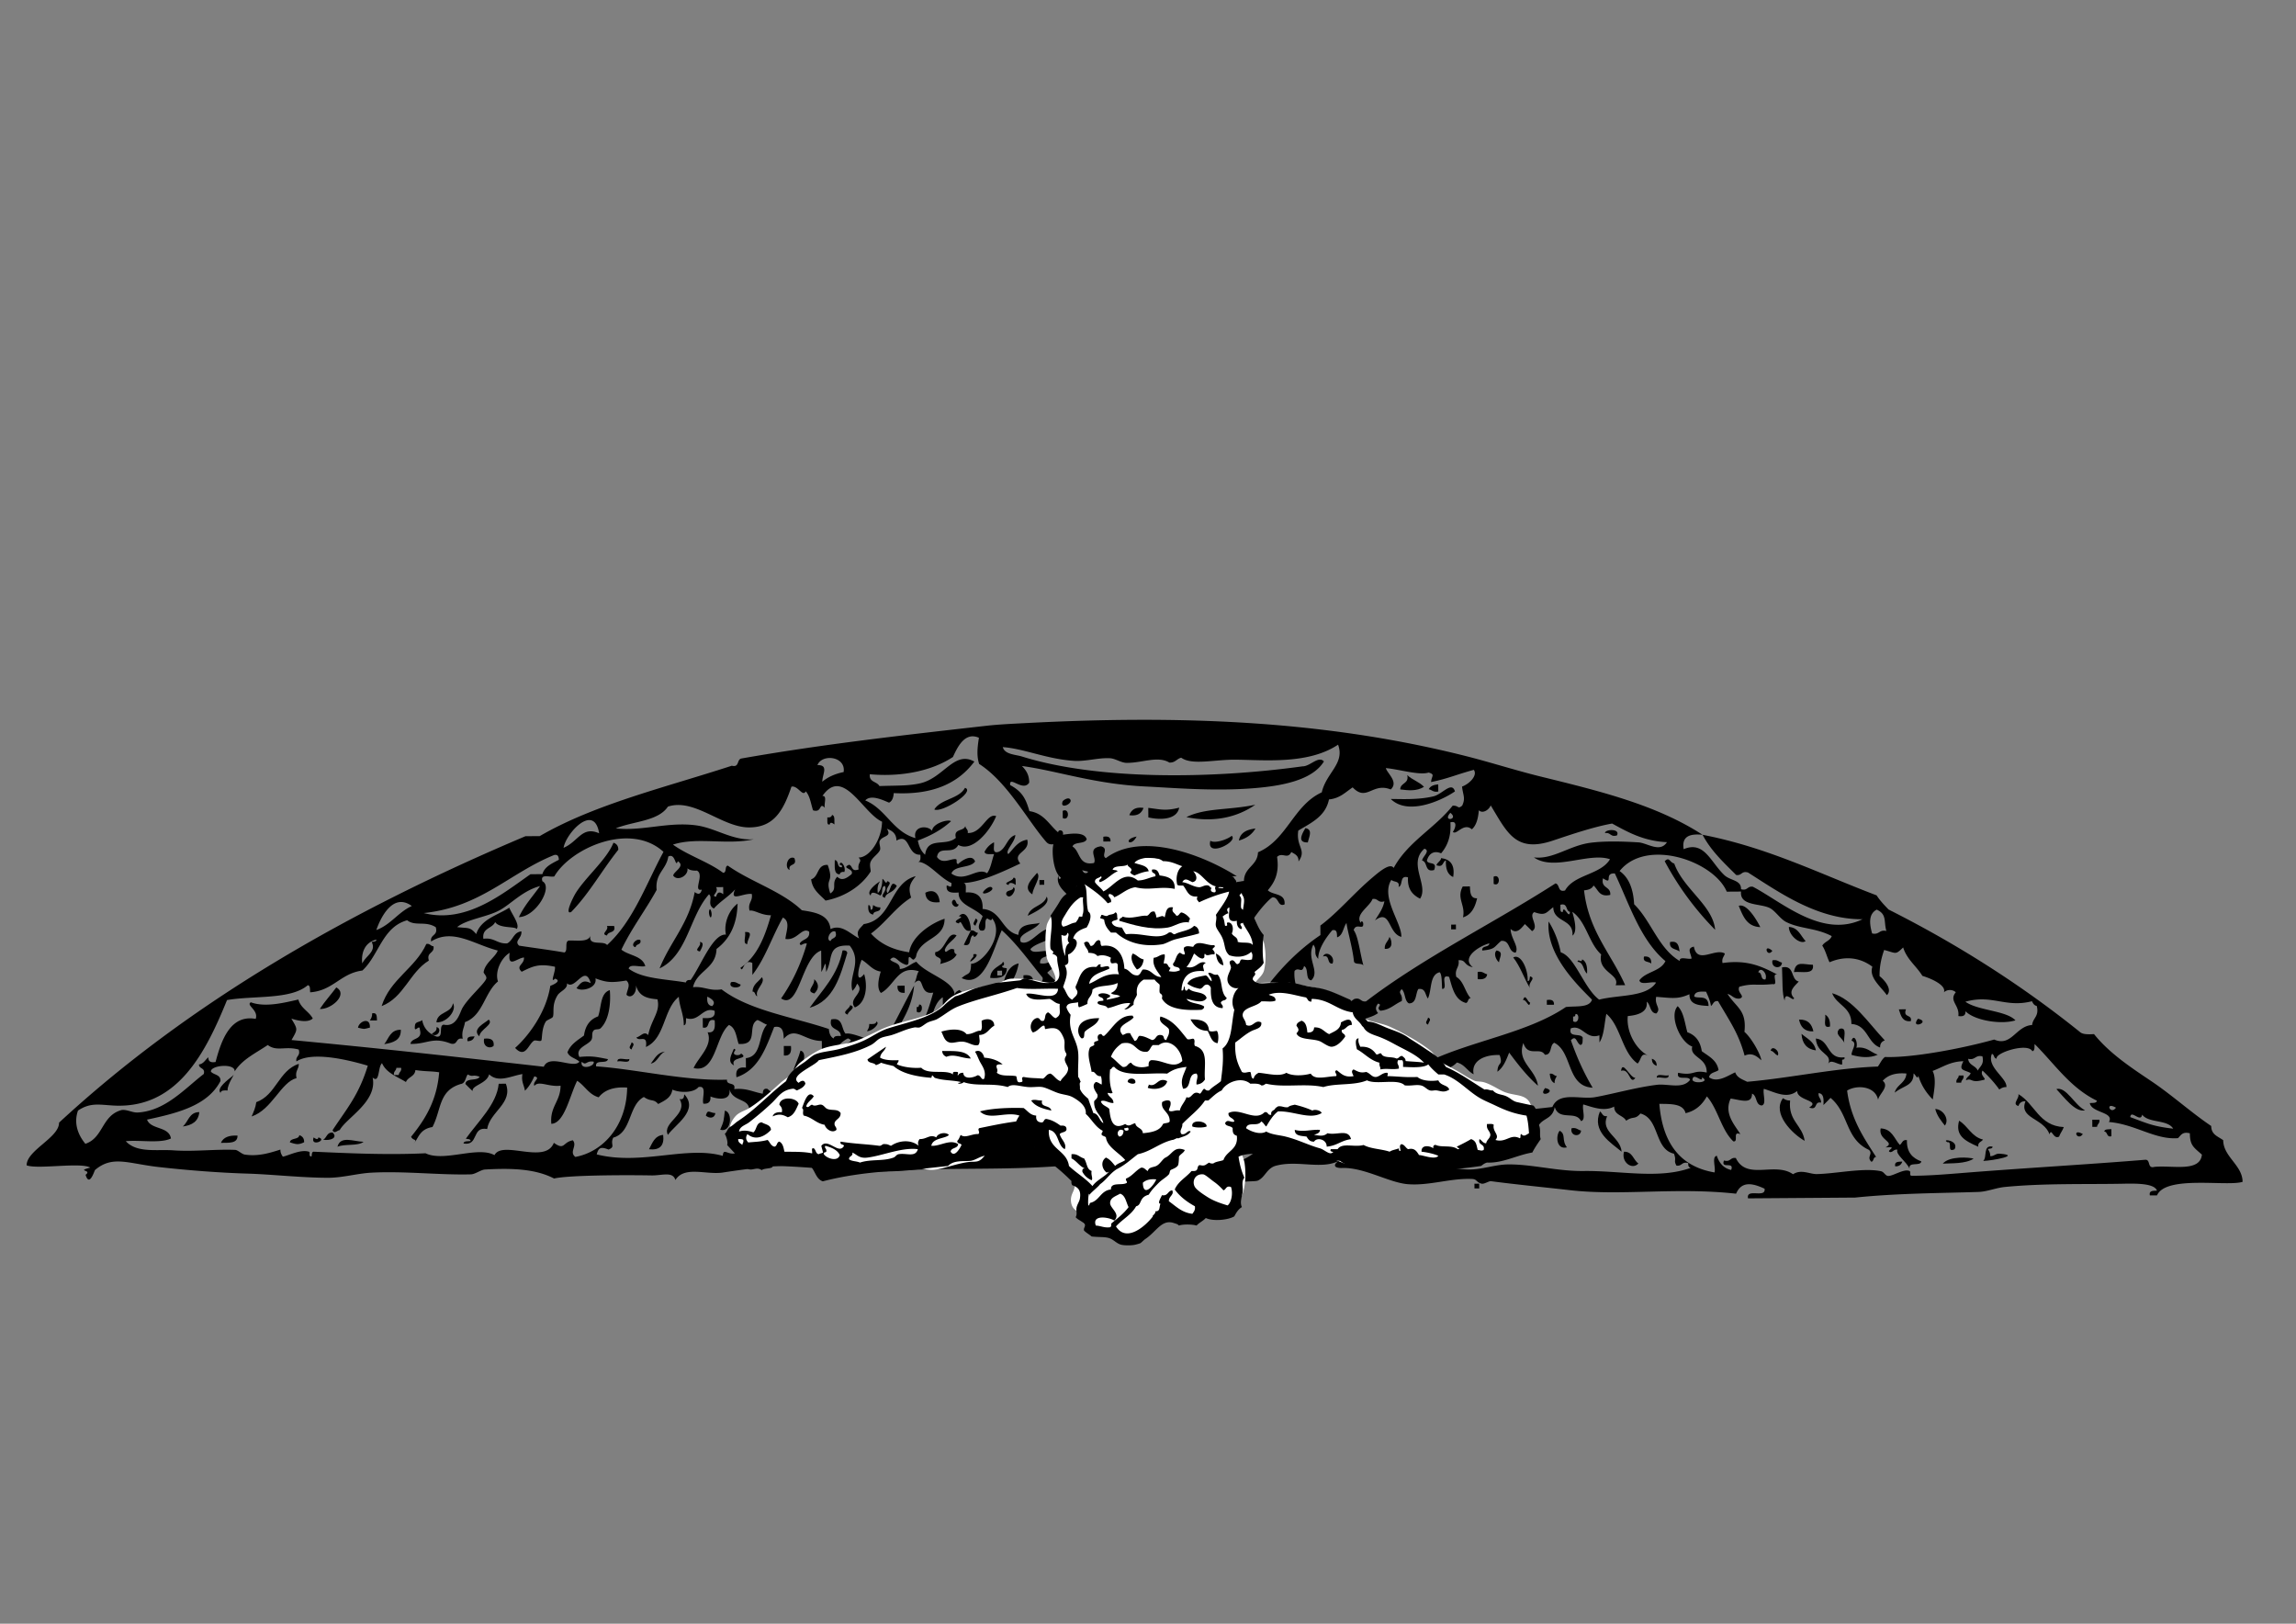
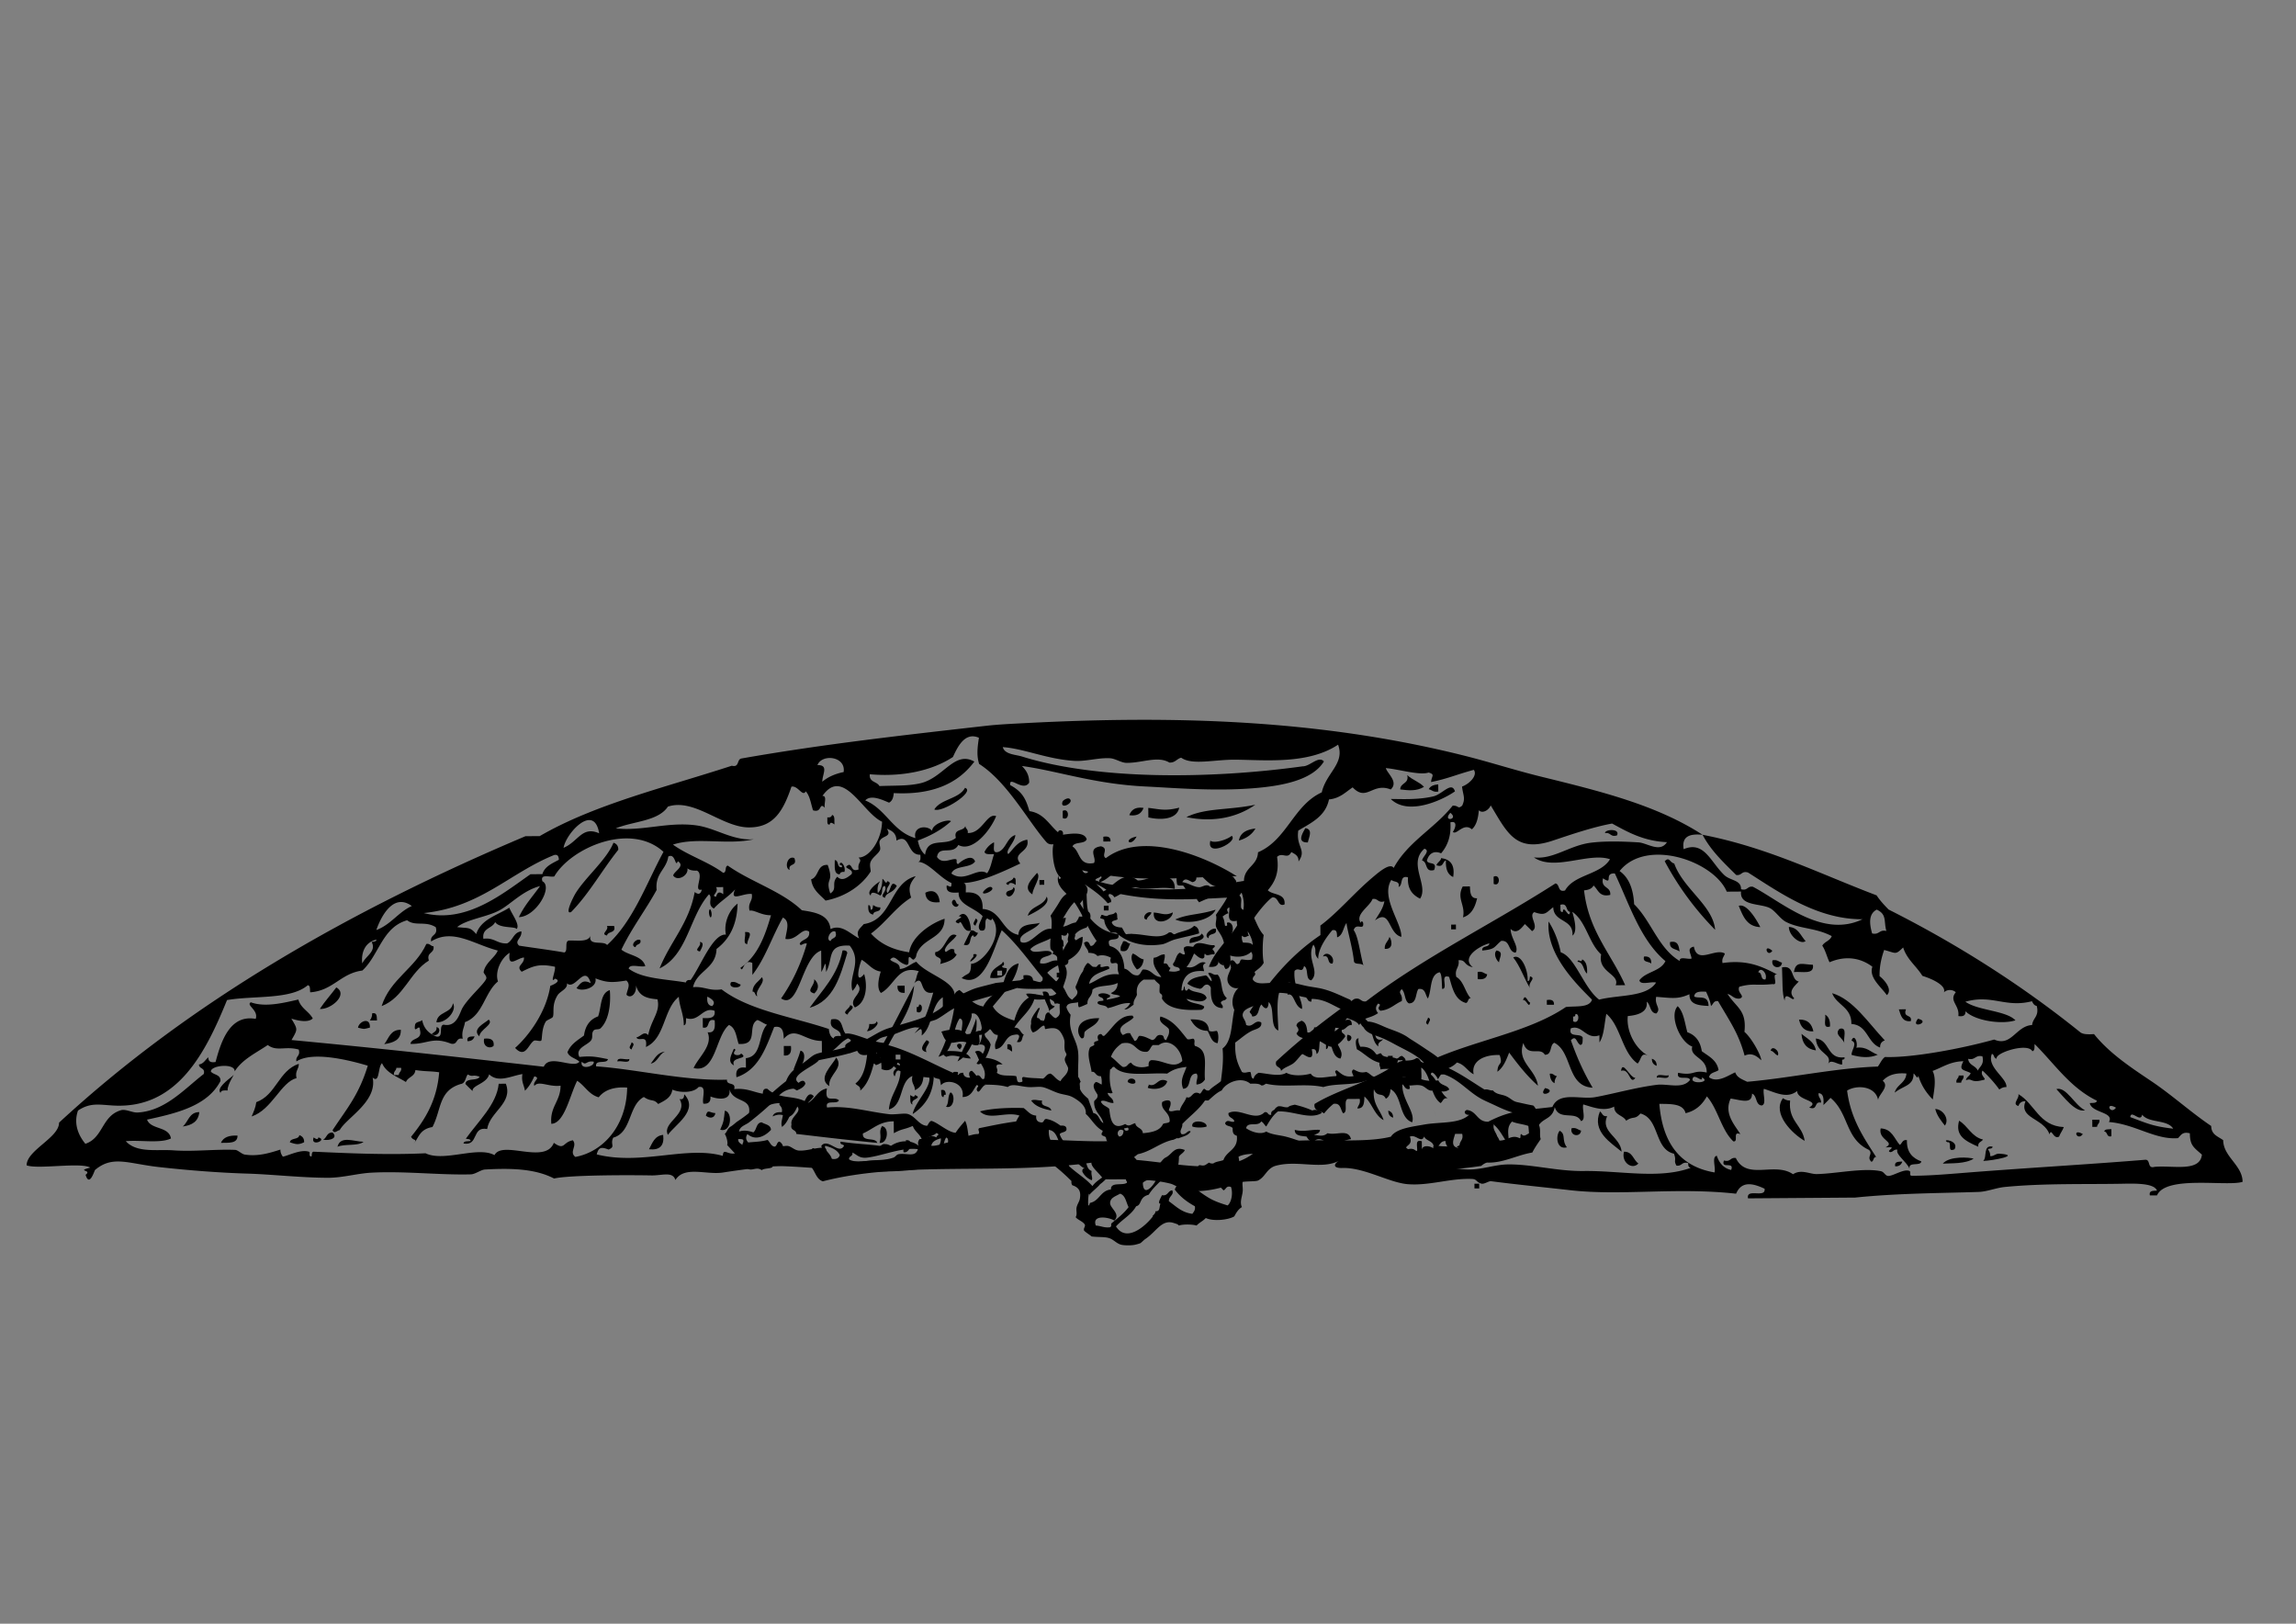
<svg xmlns="http://www.w3.org/2000/svg" version="1.0" width="841.89" height="595.28" viewBox="0 0 841.89 595.28">
  <rect x="0" y="0" width="841.89" height="595.28" fill="#808080" stroke="none" />
  <switch>
    <g>
      <g fill-rule="evenodd" clip-rule="evenodd">
        <path d="M516.011 284.159c1.75 1.739 4.475 2.487 6.134 4.315-2.794 1.683-5.729 1.301-8.712.937.04-2.557 3.306-1.934 2.578-5.252zM353.857 288.827c4.002 1.341-8.645 9.369-11.278 7.93 2.461-3.924 9.036-3.791 11.278-7.93zM527.369 287.565l.019 2.615c-1.819.382-2.311-.581-3.494-.846.565-1.174 1.853-1.638 3.475-1.769z" />
-         <path d="M533.492 290.136c-4.805 3.354-17.276 8.984-23.522 2.787 2.948-.027 9.937.429 15.688-.986 3.27-.803 6.666-5.637 7.834-1.801zM389.644 293.797c.124-.335 1.834-1.555 2.609-.89 1.732 1.485-3.817 4.188-2.609.89zM460.283 295.028c-6.733 4.7-15.364 6.559-25.255 4.543 6.917-3.446 15.605-2.507 25.255-4.543zM419.307 296.199c-.724 1.882-2.122 3.099-5.212 2.654.726-1.882 2.126-3.1 5.212-2.654zM421.052 296.186c4.171.47 6.184 1.244 11.334-.083-.875 4.574-7.213 4.54-11.309 3.569l-.025-3.486zM389.669 297.286c2.534-1.3 2.571 3.879.02 2.616l-.02-2.616zM305.098 298.772c1.186.262.74 2.178.898 3.482-.78-.532-1.567-1.043-1.745.012-.741.166-.825-.336-.877-.865l-.013-1.744c1.015.135 1.551-.203 1.737-.885zM460.347 303.747c-1.273 2.209-3.347 3.629-6.073 4.404.529-2.943 2.933-4.035 6.073-4.404zM478.656 303.614c2.878.482 1.272 3.284.909 5.227-4.224.167-1.884-3.547-.909-5.227zM588.537 305.431c-.16-1.42 5.692-1.801 4.366.842-2.458.738-2.268-1.213-4.366-.842zM404.562 306.769c1.747-.31 2.729.16 2.629 1.725l-2.616.02c-.005-.581-.01-1.163-.013-1.745zM451.646 306.427c2.562 2.119-9.479 8.258-7.835 1.801 1.552 1.097 6.109-.389 7.835-1.801zM224.952 308.947c1.075.373 1.797 1.103 1.761 2.603-5.938 7.422-10.659 16.041-17.273 22.797-2.6 1.195.807-5.572 1.693-6.987 3.725-5.942 11.288-12.181 13.819-18.413zM291.262 314.569c1.287 3.287-2.383 1.691-1.712 4.371-2.007-.669-.887-5.391 1.712-4.371zM628.905 340.888a108.596 108.596 0 01-18.494-25.15c1.767-1.766 1.714.372 3.495.846 3.298 9.292 14.205 15.387 14.999 24.304zM380.242 320.026c1.706 1.458-1.541 5.355-1.688 7.859-3.934-2.513.121-5.802 1.688-7.859zM381.133 322.637l1.744-.013.013 1.742-1.744.013-.013-1.742zM547.672 321.427c2.533-1.303 2.571 3.877.019 2.615l-.019-2.615zM361.104 326.269c.135-.137 1.821-1.667 2.609-.89 1.335 1.314-5.353 3.674-2.609.89zM344.569 330.749c-3.252.373-5.122-.66-5.257-3.449 2.184-1.164 4.846-.86 5.257 3.449zM536.361 324.995l2.617-.02c.115 2.225.196 4.485 2.645 4.341-.756 3.294-2.06 6.048-5.18 7.011 1.018-4.529-2.491-6.939-.082-11.332zM383.794 328.72c1.7 2.866-4.199 5.647-6.926 7.025.943-3.687 5.863-3.455 6.926-7.025zM349.795 329.84c.948.208.604 1.728 1.757 1.731-.755 2.367-3.874-.707-1.757-1.731zM318.418 331.812c.848.018.685 1.062.885 1.736.847-.027.669-1.071.858-1.748.705.455 1.423.897 2.622.852.281 2.008-2.512.987-2.597 2.637-1.534-.201-1.997-1.489-1.768-3.477zM260.013 333.979c.32-1.661 1.112.548.884 1.739-.32 1.66-1.114-.55-.884-1.739zM404.745 332.056l1.744-.013.013 1.742-1.744.013-.013-1.742zM637.561 332.104c2.784-1.035 6.339 4.679 7.905 7.793-5-.199-6.364-4.082-7.905-7.793zM445.737 333.5c-1.777 3.916-9.806 5.666-14.797 3.595 4.748-2.1 8.772-1.65 14.797-3.595zM355.982 341.128c-2.962 1.166-3.284-4.756-4.379-2.583-3.696-.843 3.062-2.38-.019-2.615 2.706-2.97 4.506 2.403 4.398 5.198zM422.202 334.546c-.299 1.146-1.524 1.381-1.723 2.625-2.175-.338-.079-3.377 1.723-2.625zM423.073 334.54c3.143.281 4.215 1.301 6.978-.051-.223 3.332-7.497 5.42-6.978.051zM357.692 336.757c1.557.627.138 1.586.019 2.617-1.557-.63-.136-1.586-.019-2.617zM222.557 339.483l2.617-.02c.784 2.795-2.249 1.823-2.591 3.508-2.616-.555.82-1.868-.026-3.488zM532.103 338.977l1.745-.013.013 1.744-1.745.013c-.006-.582-.01-1.162-.013-1.744zM273.149 341.73c3.653-.347.642 2.837.903 4.354-1.89.161-.418-3.089-.903-4.354z" />
+         <path d="M533.492 290.136c-4.805 3.354-17.276 8.984-23.522 2.787 2.948-.027 9.937.429 15.688-.986 3.27-.803 6.666-5.637 7.834-1.801zM389.644 293.797c.124-.335 1.834-1.555 2.609-.89 1.732 1.485-3.817 4.188-2.609.89zM460.283 295.028c-6.733 4.7-15.364 6.559-25.255 4.543 6.917-3.446 15.605-2.507 25.255-4.543zM419.307 296.199c-.724 1.882-2.122 3.099-5.212 2.654.726-1.882 2.126-3.1 5.212-2.654zM421.052 296.186c4.171.47 6.184 1.244 11.334-.083-.875 4.574-7.213 4.54-11.309 3.569l-.025-3.486zM389.669 297.286c2.534-1.3 2.571 3.879.02 2.616l-.02-2.616zM305.098 298.772c1.186.262.74 2.178.898 3.482-.78-.532-1.567-1.043-1.745.012-.741.166-.825-.336-.877-.865l-.013-1.744c1.015.135 1.551-.203 1.737-.885zM460.347 303.747c-1.273 2.209-3.347 3.629-6.073 4.404.529-2.943 2.933-4.035 6.073-4.404zM478.656 303.614c2.878.482 1.272 3.284.909 5.227-4.224.167-1.884-3.547-.909-5.227zM588.537 305.431c-.16-1.42 5.692-1.801 4.366.842-2.458.738-2.268-1.213-4.366-.842zM404.562 306.769c1.747-.31 2.729.16 2.629 1.725l-2.616.02c-.005-.581-.01-1.163-.013-1.745M451.646 306.427c2.562 2.119-9.479 8.258-7.835 1.801 1.552 1.097 6.109-.389 7.835-1.801zM224.952 308.947c1.075.373 1.797 1.103 1.761 2.603-5.938 7.422-10.659 16.041-17.273 22.797-2.6 1.195.807-5.572 1.693-6.987 3.725-5.942 11.288-12.181 13.819-18.413zM291.262 314.569c1.287 3.287-2.383 1.691-1.712 4.371-2.007-.669-.887-5.391 1.712-4.371zM628.905 340.888a108.596 108.596 0 01-18.494-25.15c1.767-1.766 1.714.372 3.495.846 3.298 9.292 14.205 15.387 14.999 24.304zM380.242 320.026c1.706 1.458-1.541 5.355-1.688 7.859-3.934-2.513.121-5.802 1.688-7.859zM381.133 322.637l1.744-.013.013 1.742-1.744.013-.013-1.742zM547.672 321.427c2.533-1.303 2.571 3.877.019 2.615l-.019-2.615zM361.104 326.269c.135-.137 1.821-1.667 2.609-.89 1.335 1.314-5.353 3.674-2.609.89zM344.569 330.749c-3.252.373-5.122-.66-5.257-3.449 2.184-1.164 4.846-.86 5.257 3.449zM536.361 324.995l2.617-.02c.115 2.225.196 4.485 2.645 4.341-.756 3.294-2.06 6.048-5.18 7.011 1.018-4.529-2.491-6.939-.082-11.332zM383.794 328.72c1.7 2.866-4.199 5.647-6.926 7.025.943-3.687 5.863-3.455 6.926-7.025zM349.795 329.84c.948.208.604 1.728 1.757 1.731-.755 2.367-3.874-.707-1.757-1.731zM318.418 331.812c.848.018.685 1.062.885 1.736.847-.027.669-1.071.858-1.748.705.455 1.423.897 2.622.852.281 2.008-2.512.987-2.597 2.637-1.534-.201-1.997-1.489-1.768-3.477zM260.013 333.979c.32-1.661 1.112.548.884 1.739-.32 1.66-1.114-.55-.884-1.739zM404.745 332.056l1.744-.013.013 1.742-1.744.013-.013-1.742zM637.561 332.104c2.784-1.035 6.339 4.679 7.905 7.793-5-.199-6.364-4.082-7.905-7.793zM445.737 333.5c-1.777 3.916-9.806 5.666-14.797 3.595 4.748-2.1 8.772-1.65 14.797-3.595zM355.982 341.128c-2.962 1.166-3.284-4.756-4.379-2.583-3.696-.843 3.062-2.38-.019-2.615 2.706-2.97 4.506 2.403 4.398 5.198zM422.202 334.546c-.299 1.146-1.524 1.381-1.723 2.625-2.175-.338-.079-3.377 1.723-2.625zM423.073 334.54c3.143.281 4.215 1.301 6.978-.051-.223 3.332-7.497 5.42-6.978.051zM357.692 336.757c1.557.627.138 1.586.019 2.617-1.557-.63-.136-1.586-.019-2.617zM222.557 339.483l2.617-.02c.784 2.795-2.249 1.823-2.591 3.508-2.616-.555.82-1.868-.026-3.488zM532.103 338.977l1.745-.013.013 1.744-1.745.013c-.006-.582-.01-1.162-.013-1.744zM273.149 341.73c3.653-.347.642 2.837.903 4.354-1.89.161-.418-3.089-.903-4.354z" />
        <path d="M355.982 341.128c1.405-.256 1.505.813 2.621.854-.301 1.004-1.52 2.222-1.738.884-1.774.56-.212 4.41-3.463 3.514.822-1.785 1.758-3.463 2.58-5.252zM445.788 340.476c.789 2.797-2.863 1.216-2.589 3.51-2.199-.864.665-3.864 2.589-3.51zM655.932 339.821c3.518.233 4.291 3.258 6.14 5.186-1.806 1.492-6.152-1.92-6.14-5.186zM413.541 342.454l1.744-.013.013 1.746-1.744.013-.013-1.746zM440.569 342.257c2.785 1.971-2.517 3.221-4.334 3.521-.633-3.224 3.719-1.531 4.334-3.521zM234.802 344.626c.494 1.931-1.656 1.253-1.726 2.629-2.173-.34-.075-3.381 1.726-2.629zM156.335 346.07c1.406-.259 1.507.812 2.622.853.441 2.742-2.661 1.994-1.707 5.242-7.056 4.298-9.112 13.525-17.318 16.695 3.125-9.908 12.317-13.834 16.403-22.79zM256.607 345.341c2.169.113.276 2.949.025 3.488-2.615-.555.821-1.871-.025-3.488zM390.03 346.984c-1.48.331-1.649-.665-1.757-1.729.743.152.82-.348.867-.877 1.023.131.747 1.582.89 2.606zM411.815 345.084c1.406-.259 1.507.812 2.622.853-.752 1.278-.669 3.381-3.467 2.643-.382-1.821.581-2.316.845-3.496zM612.373 345.368c2.918-.617 3.198 1.441 3.51 3.463-1.301-1.021-3.9-.727-3.51-3.463zM308.947 348.449c1.012-.149 1.553.179 1.75.858-2.632 8.658-4.964 17.615-13.806 20.154 4.585-6.444 10.253-11.826 12.056-21.012zM356.922 350.714c.054-.059-.065-.859-.006-.871 4.181-.77-4.1 5.633.006.871zM548.739 348.448c2.739.582 1.153 2.316.903 4.354-1.247-1.059-2.004-3.313-.903-4.354zM649.89 348.584c-2.036 2.819-3.546-3.039 0 0zM485.102 350.653c.999-2.338 4.629-.11 3.508 2.592-2.293.275-.714-3.378-3.508-2.592zM602.818 350.673c1.903-.175 2.78.691 2.636 2.594-.822-.924-3.219-.246-2.636-2.594zM398.793 353.026c1.148.299 1.385 1.525 2.628 1.724-.207 1.101-1.726.894-1.742.013-1.182.277-.708 2.188-.848 3.494-3.137-.592-1.255-4.082-.038-5.231zM649.915 352.072c1.819-.382 2.314.583 3.494.846-.138 2.53-4.129 2.134-3.494-.846zM664.752 353.706c.609 3.777-4.03 2.377-6.958 2.668.679-4.247 3.168-2.775 6.958-2.668zM387.485 356.597l1.744-.012.013 1.742-1.744.012-.013-1.742zM279.371 358.255c1.537 2.1-2.729 4.496-1.692 6.986-.95-.209-.604-1.727-1.757-1.73.155-2.733 2.223-3.582 3.449-5.256zM375.282 357.558c2.279-.264 3.754.291 3.508 2.59-2.278.261-3.753-.292-3.508-2.59zM541.82 356.347c1.819-.383 2.314.578 3.494.846-.197 1.535-1.483 1.998-3.476 1.77-.005-.874-.012-1.745-.018-2.616zM298.56 358.985c1.948 1.803 1.667 3.668.038 5.232-3.454-.904.203-2.646-.038-5.232zM268.049 360.079c1.82-.383 2.313.582 3.495.848.289 1.539-4.874 1.592-3.495-.848zM123.316 362.005c4.557 2.541-1.959 8.199-6.047 7.891 1.844-2.799 4.067-5.227 6.047-7.891zM329.097 361.382l2.615-.02.019 2.615c-1.9.172-2.778-.693-2.634-2.595zM363.121 363.749c-.782-3.021 1.319-3.002 2.604-1.764-.373 1.078-1.103 1.801-2.604 1.764zM166.084 367.798c1.529 2.41-2.06 7.174-6.052 7.018.299-4.032 5.525-3.21 6.052-7.018zM671.803 364.12c7.639 2.18 13.269 10.916 19.309 17.299-1.069.389-1.782 1.129-1.727 2.629-4.724-1.648-4.508-8.309-10.523-8.645.1-6.25-5.392-6.824-7.059-11.283zM311.709 368.483c2.68.838-.985 2.332-.846 3.494-2.68-.837.985-2.335.846-3.494zM336.996 368.3c1.688-.361 1.301 3.961-.854 2.623l-.013-1.746c.743.156.821-.344.867-.877zM567.184 366.626c1.749-.309 2.729.158 2.629 1.727l-2.616.02c-.006-.583-.009-1.165-.013-1.747zM136.465 371.503c1.857-.424 1.669 1.23 1.763 2.602l-2.617.018c.456-.704.899-1.423.854-2.62zM135.63 376.739c-2.679.629-1.669.621-4.359.031.311-2.335 4.606-4.121 4.359-.031zM179.208 373.806c1.988 1.736-3.293 3.631-3.442 6.131-2.921-2.661 2.05-4.858 3.442-6.131zM696.262 370.046l2.613-.018c-1.235 3.307 2.406 1.654 1.777 4.346-3.215.336-3.66-2.143-4.39-4.328zM351.098 389.124c2.314-5.225 5.06-10.018 6.86-15.748.914 4.955-2.184 13.42-6.86 15.748zM523.631 373.048c1.558.627.137 1.582.019 2.613-1.557-.629-.136-1.584-.019-2.613zM669.244 371.989c1.298.73 1.889 2.18 1.775 4.346-2.922.916-1.376-2.703-1.775-4.346zM158.32 379.187c.56-.889 1.997-.912 1.725-2.625 2.171.335.693 3.988-1.725 2.625zM146.973 377.528c.117 3.867-2.81 4.734-6.065 5.273 1.662-2.111 2.21-5.32 6.065-5.273zM659.663 373.8c3.295-.119 4.702 1.672 5.266 4.322-3.294.121-4.701-1.672-5.266-4.322zM703.26 373.483c5.116 1.123-3.126 4.143 0 0zM174.021 379.948c-.372 1.074-1.103 1.795-2.602 1.762-.421-1.859 1.233-1.67 2.602-1.762zM177.516 380.794c2.277-.262 3.752.291 3.506 2.588-1.197 1.299-4.146.486-3.506-2.588zM674.515 377.181c3.145-.85 1.239 3.426 1.78 5.219-.664-1.897-3.838-3.145-1.78-5.219zM494.029 379.364c3.783.336-.879 5.067 0 0zM231.586 382.144c1.557.627.138 1.586.019 2.617-1.557-.627-.136-1.586-.019-2.617zM339.706 381.356c2.564.725-1.118 2.205.032 4.361-3.065-.663-1.03-3.04-.032-4.361zM665.851 385.093c-3.304-.455-5.061-2.479-5.274-6.068 2.027 1.747 4.678 2.865 5.274 6.068zM351.939 384.757c-3.244-2.619 2.626-2.957 0 0zM287.403 383.483c.872-.006 1.744-.012 2.616-.02.262 2.277-.291 3.754-2.59 3.506-.01-1.161-.018-2.325-.026-3.486zM369.365 382.888c1.856-.422 1.669 1.232 1.761 2.604-.706-.162-.875-.869-1.748-.861l-.013-1.743zM665.819 380.733c5.256.52 3.954 7.699 10.514 6.898.167.738-.334.824-.865.877l.013 1.746c-1.525.25-4.369-2.424-5.232.037 1.994-4.183-3.991-3.544-4.43-9.558zM678.905 381.509c.965-2.809 2.494.822 1.761 2.602 3.953-.496 5.235 1.717 7.866 2.561-3.039 1.361-6.464.949-9.589.07-.253-1.526 2.423-4.37-.038-5.233zM293.52 385.181c2.863.5.881 7.383-2.565 6.996.833-2.352 1.889-4.487 2.565-6.996zM649.283 385.212c.339-2.172 3.38-.076 2.63 1.725-1.149-.301-1.385-1.526-2.63-1.725zM226.407 389.157c-.161-1.887 3.089-.416 4.353-.902.161 1.891-3.09.418-4.353.902zM306.618 387.704c3.035 3.896-2.995 6.252-2.54 10.48-4.599-2.89 1.329-7.826 2.54-10.48zM109.568 390.007c.034 2.053-1.483 2.578-.833 5.238-5.753 1.482-8.968 11.568-16.466 14.072.685-1.633 1.435-3.203 1.706-5.244 7.296-2.619 8.162-11.578 15.593-14.066zM508.91 387.104l1.744-.014.013 1.744-1.744.014-.013-1.744zM605.708 388.144c1.074.371 1.798 1.104 1.76 2.605-1.075-.373-1.796-1.103-1.76-2.605zM568.251 393.647c1.408-.254 1.507.814 2.622.855-.454.705-.897 1.422-.852 2.621-1.175-.563-1.635-1.849-1.77-3.476zM182.867 397.325c.872-.008 1.744-.014 2.616-.02 2.725 7.176-5.864 10.258-6.855 16.613-5.775-1.072-2.971 6.309-8.681 5.299.133-1.023 1.584-.75 2.608-.895-.03-.846-1.071-.666-1.75-.857 4.531-6.368 11.328-12.607 12.062-20.14zM607.5 395.108c-.158-1.889 3.091-.418 4.353-.902.162 1.889-3.088.416-4.353.902zM718.235 394.304l1.744-.014c.256 1.406-.813 1.508-.853 2.623l-1.744.012c-.254-1.406.814-1.506.853-2.621zM345.07 399.632c1.482-.334 1.651.668 1.757 1.73-.742-.156-.819.348-.865.879-1.023-.135-.747-1.584-.892-2.609zM250.908 401.188c5.516 5.91-3.503 11.207-5.996 14.867-2.342-4.498 7.6-7.469 4.264-13.111 1.488.311 1.642-.691 1.732-1.756zM348.564 400.479c1.866.795 1.238 6.332-1.706 5.244 1.203-1.124.504-4.122 1.706-5.244zM566.547 398.896c5.112 1.119-3.127 4.14 0 0zM333.748 401.458c.78.531 1.568 1.041 1.744-.012 3.197 1.348-2.015 1.316-.846 3.494-1.186-.261-.739-2.179-.898-3.482zM653.771 402.62c.705.455 1.423.898 2.624.854-.786 7.527 4.488 8.91 5.338 14.781-4.518-2.537-12.08-10.045-7.962-15.635zM73.074 407.716c-.301 3.453-2.711 4.828-6.065 5.273 2.078-1.701 2.29-5.244 6.065-5.273zM262.294 408.081c-.228 2.023-2.314 2.021-3.48.896.739-2.54 1.298-.988 3.48-.896zM265.775 407.185c2.973.486 2.486 8.273-1.693 6.988 1.468-3.295 1.296-3.703 1.693-6.988zM509.056 407.159c1.077.373 1.799 1.105 1.764 2.604-1.078-.373-1.8-1.104-1.764-2.604zM586.666 407.47c.889.557.913 1.996 2.626 1.723-2.513 5.854 4.838 7.498 5.325 13.039-3.844-3.256-11.038-7.358-7.951-14.762zM709.606 406.575c3.007.105 5.274 3.869 3.532 6.076-1.391-1.806-2.868-3.531-3.532-6.076zM323.367 412.868c2.849.236 2.213 6.568-.827 6.111.875-3.384-.48-3.587.827-6.111zM121.959 415.206c1.971 1.861-.589 3.088-3.47 2.639 1.366-.674 1.283-2.774 3.47-2.639zM718.355 410.87c3.271 1.951 4.561 5.912 8.771 6.91-.562.893-2.001.918-1.728 2.629-5.106-2.219-8.502-4.148-7.043-9.539zM767.185 410.517c.871-.008 1.742-.014 2.617-.02.255 1.406-.815 1.504-.855 2.619-.578.004-1.16.008-1.742.014-.008-.871-.014-1.742-.02-2.613zM87.088 416.331c.087 2.971-3.212 2.604-6.085 2.658.864-2.031 2.981-2.83 6.085-2.658zM109.758 416.167c1.076.373 1.799 1.102 1.763 2.6-2.326 1.168-3.312.588-5.231.039.227-1.795 3.243-.844 3.468-2.639zM114.997 416.999c.78.531 1.567 1.041 1.744-.012 3.587.924-3.085 3.67-1.744.012zM243.17 416.067c.49 3.945-1.242 5.703-5.194 5.27 1.225-2.254 2.006-4.947 5.194-5.27zM576.244 413.646c1.819-.381 2.315.584 3.495.846-.138 2.53-4.129 2.134-3.495-.846zM133.319 418.608c-2.11 1.674-6.957.648-9.578 1.816 1.061-4.185 5.799-1.948 9.578-1.816zM571.891 414.55c2.428 1.271.599 3.367 2.661 6.086-3.873.984-4.186-4.28-2.661-6.086zM771.576 414.843c.135-1.021 1.584-.75 2.61-.893l.02 2.617c-1.933.495-1.257-1.658-2.63-1.724zM332.124 418.038c3.402-.594 1.42 5.133-.839 4.365-.373-2.099 1.578-1.908.839-4.365zM763.734 415.771c-2.092 2.876-4.185-2.393 0 0zM595.492 422.226c3.199-.025 3.363 3.029 5.262 4.322-2.275 2.535-6.404-.483-5.262-4.322zM723.689 424.784c-3.063 1.99-8.354 1.627-11.322 1.824 2.522-2.933 9.924-2.287 11.322-1.824zM697.538 425.845c-.373 1.076-1.102 1.799-2.604 1.762-.419-1.858 1.234-1.67 2.604-1.762zM540.642 433.962l1.742-.012.013 1.742-1.742.012-.013-1.742z" />
        <path d="M21.656 411.577c47.737-44.137 106.259-77.649 171.015-105.01l5.231-.039c20.282-11.754 46.25-17.902 70.443-25.8 2.804.744 1.79-2.274 3.468-2.641 29.653-5.231 59.763-8.601 89.726-11.987 4.528-.513 9.474-.739 13.944-.974 55.484-2.924 108.7-1.294 161.4 11.906 9.333 2.338 18.751 5.382 27.961 7.646 22.026 5.412 42.532 10.41 59.448 21.367 23.983 4.652 43.008 14.334 63.814 22.207 1.261 1.942 2.825 3.576 4.397 5.2 25.459 12.815 48.833 27.749 70.086 44.831 1.036.998 3.089.967 5.236.834 5.649 7.045 13.527 12.23 21.055 17.289 7.627 5.127 14.393 11.318 21.919 16.406.007 3.213 2.566 3.838 4.396 5.201.045 6.105 7.067 9.156 7.111 15.262-5.541 1.832-28.141-2.504-31.38 4.971-.871.006-1.742.012-2.615.02-.422-1.859 1.233-1.67 2.603-1.762-1.003-2.82-8.16-2.615-13.1-2.521-12.851.24-28.627-.207-42.715 1.182-3.225.318-6.465 1.707-9.581 1.814-12.937.443-29.487.441-45.325 2.072l-39.237.285c-.741-3.904 6.582.141 6.077-3.533-4.714-2.225-8.513-2.699-10.449 1.822-22.085-2.439-42.173.883-61.049-1.301-7.133-.826-20.23-2.129-28.8-3.279-.807-.107-2.495 1.145-3.479.9-2.02-.506-1.59-1.639-3.501-1.721-7.885-.344-15.633 2.545-23.531 1.916-7.015-.562-16.268-6.379-24.456-5.928-3.223-.074-2.534-1.578-.891-2.609-6.479 3.35-15.578-.539-23.532 1.916-2.982 1.158-3.486 4.049-6.063 5.275-1.019.484-4.795.055-7.841.928-4.32 1.24-10.646 3.68-18.291 2.75-2.156-.262-4.089-2.07-6.124-2.572-8.185-2.014-17.396-1.42-24.426-1.564-1.59-2.391-4.508-4.406-4.404-6.072-33.743 4.578-69.256-.748-98.484 6.82-2.854-.912-2.83-4.74-5.275-6.066-11.242-.008-22.581 1.49-31.37 2.844-6.102.939-14.082-2.559-17.419 2.744-.931-3.26-4.955-1.615-8.732-1.684-9.826-.178-30.41-.117-35.743 1.135-6.576-3.395-14.794-3.904-25.311-3.303-1.56.086-3.564 1.736-5.22 1.779-11.38.312-24.628-1.285-36.627-.605-5.025.287-10.412 1.857-15.682 1.857-9.706 0-20.544-1.25-29.657-1.527-10.054-.305-21.388-1.17-32.281-2.383-11.494-1.275-17.057-4.408-23.536 1.045-.248.207-2.056 6.51-3.476 1.77 2.61-1.904-3.717-1.229 1.725-2.631-3.496-2.055-19.188.713-23.342-.83-.037-5.523 11.93-10.132 11.89-15.652zm619.304-91.702c-2.468-.703-2.249 1.245-4.353.904-4.504-4.507-9.201-8.816-12.314-14.735-4.551-.447-7.749.443-6.937 5.281 7.527-3.195 9.833 4.663 14.892 9.486 2.238 2.13 6.26 1.745 6.144 5.186 2.468.703 2.247-1.244 4.352-.902 10.688 5.615 25.362 19.03 40.197 11.914-16.437.119-30.214-9.633-41.981-17.134zm-246.685 11.386c-2.533-3.773-7.502-5.967-6.179-10.419-.031.927.427 2.21.879.864-2.749-1.868-3.424-9.627-2.705-12.188-1.352.156-2.052-.205-2.622-.854-6.602-7.488-14.24-21.962-24.624-28.596-.874-2.794-.728-5.544-.07-9.59-5.14-2.273-7.812 3.292-9.54 7.044-7.735 5.11-18.843 7.378-30.473 6.326-.346 2.986 2.63 2.601 3.519 4.334 6.406-.237 10.369-.013 14.817-.981 8.726-1.896 12.577-12.15 19.997-7.992-5.834 7.811-15.025 12.314-29.562 11.55-.109 1.625-.552 2.918-1.719 3.5-1.908-.75-6.604-3.188-8.725-.808 7.601 3.121 10.054 11.464 18.411 13.816-1.085-4.436 4.44-4.861 6.084-2.658.16-2.772 6.021-4.398 6.95-3.539-3.321 3.072-7.462 5.341-12.155 7.064.403 2.225 1.25 4.001 2.653 5.211.941-6.768 7.458-2.853 11.291-6.186-.974-3.557 2.985-2.251 3.457-4.385.056 1.115 1.125 1.199.89 2.611 5.256.254 7.006-7.499 10.42-6.181-2.225 5.473-8.79 13.394-13.875 10.565-2.093 3.895-7.125-.056-7.816 4.416 1.988 2.922 5.249.409 6.982.82.559.133-.268 1.797.885 1.738-.335.018 4.807-4.391 6.096-.916-1.748 2.605-7.49 1.273-8.687 4.424 4.958 3.553 9.532-2.551 13.079-.096 1.372-1.822 1.722-4.651 2.566-6.996-1.308-.139-3.217.336-3.495-.846a7.848 7.848 0 013.463-3.514c.21 1.544-.848 4.374 1.769 3.477 2.788-1.295 2.963-5.161 6.06-6.148-.048 2.598-3.952 5.852-2.564 6.994 2.018-2.051 3.409-4.719 6.936-5.281 1.181 4.739-5.878 4.613-2.551 8.737-7.027 3.335-15.231 7.059-20.876 7.129 1.292.153.816 2.102.898 3.481 4.322-.287 6.37 1.733 6.147 6.058 7.033.478 6.912 8.213 13.149 9.495.141-4.559 6.009-3.656 7.814-4.416-1.537 2.814-8.474 3.947-6.924 7.027 3.774 1.785 7.726-6.717 12.176-4.45 1.098-1.801 1.357-4.432 4.328-4.392-1.421 8.715-9.833 7.943-12.997 11.434.681 2.528 7.18-.846 7.86 1.686-1.241 1.374-4.54.721-4.335 3.52 3.238.592 3.731-1.518 6.969-.922 1.463-3.755 2.871-7.561 6.033-9.638-1.133 4.354.07 1.522 2.622.854.245 8.896-8.679 8.758-12.982 13.174 2.634 2.893 6.087 4.949 7.046 9.539-2.959-2.994-1.552 2.141-4.348 1.777-.747-2.795-.756-1.805.847-3.496-2.265-2.488-4.369-4.318-7.008-4.309 1.062-.105 2.063-.273 1.731-1.756-3.955-4.708-9.07-12.08-14.949-17.332-3.074 6.809-6.394 21.545-14.696 17.547 2.423-2.24 3.33-.744 3.45-5.256 4.18.102 12.511-10.633 7.726-16.625-.177 1.055-.964.544-1.744.013-1.724.608.583 5.191-2.583 4.378-1.446-1.345.273-3.398.834-5.236-3.226-3.308-9.051-4.096-8.782-8.654-2.497.188-4.759.143-4.379-2.586 1.097.184 1.791 1.345 1.737-.883-4.464-2.033-8.546-7.736-12.263-7.76 1.015-.154.936-1.386.852-2.623-5.005.259-3.667-8.135-8.757-5.168-.025-2.609-1.593-3.652-3.519-4.334 1.998 3.002-1.591 2.441-2.585 4.379-.471.922.471 2.549.025 3.486-.706 1.49-2.821 2.626-3.455 4.387-.441 1.221.237 3.154.025 3.488-3.097 4.857-8.855 9.088-16.491 10.584-2.133-2.228-4.805-3.909-5.288-7.811 2.926-.867 2.052-5.48 6.065-5.276 2.507 6.933-1.056 4.387.947 10.458 2.778-1.701.212-3.65 2.571-6.122 1.848 1.901 3.878.151 5.226-.911 1.136-2.193-4.076-2.088-.898-3.482 1.373.365.765 2.737 3.501 1.719-.538-2.779 1.617-2.709-.032-4.359 4.035.039 8.483-6.507 8.624-13.143-7.021-3.102-14.279-20.375-21.867-9.433 1.889-.16.417 3.089.902 4.354-2.266-2.312-.902 2.013-4.353.904-.785-2.424-1.127-5.298-2.666-6.958-1.133 2.208-2.879-2.265-5.244-1.705-3.093 9.182-6.688 14.956-15.588 14.936-9.905-.021-19.991-10.824-29.701-7.631-3.586 5.409-12.735 5.34-19.125 7.985 9.853 1.094 19.305-2.541 29.639-1.086 7.062.992 13.296 5.692 20.964 5.078-9.743 2.23-20.796-.938-29.632 1.96 5.562 4.019 12.887 6.248 18.386 10.331 1.44-.023.471-2.423 1.725-2.629 8.503 6.012 19.693 9.297 27.15 16.369 5.028.757 9.947 1.619 10.514 6.9 4.093-1.954 7.297 1.829 10.489 3.412-1.28-2.692.118-3.391 1.706-5.246 10.642-1.63 9.376-14.995 19.054-17.576-1.981 2.48-2.937 4.052-1.686 7.859-5.741 3.578-9.354 9.249-14.728 13.187 3.833 4.257 8.75 6.069 14 6.875.947-6.099 8.354-10.794 12.991-12.304-.037 6.705-6.585 6.841-9.508 11.407-1.417 2.21-.379 2.267-1.719 3.497-.492.455-1.373-1.092-1.75-.858-.665.411.588 3.748-1.725 2.63-2.69-.969-3.513-3.75-5.244-1.708 1.033 1.296 3.631 1.001 3.514 3.463 2.678-.246 3.908-1.919 6.083-2.657 3.753 4.652 13.694 6.82 14.041 12.104.178-.979.958-1.365 1.731-1.758 2.834 2.104 4.597 5.289 8.763 6.041 1.476-3.162 4.504-4.793 6.925-7.025 1.079-3.842 2.014-7.826 6.04-8.764-1.03 6.354-5.194 10.58-9.478 15.764 1.554 2.814 4.558 4.162 7.886 5.176 1.55-5.688 3.773-8.051 7.776-9.648-.922 5.727-5.259 8.09-7.758 12.262 2.183-.166 2.13 1.938 3.505 2.592-.923.82-.247 3.219-2.596 2.633.527-.814 2.006-3.23-.89-2.607-3.723.371-3.268 4.861-6.938 5.281-.649-2.658.868-3.184.834-5.236-2.33.021-1.915-2.742-4.38-2.586-1.271 4.021.604 3.037 1.789 6.094-.524 2.979-3.135 8.408-5.182 7.012 1.745-2.777 5.459-7.373.822-6.98 2.509-2.979.786-12.605-2.697-11.316.661 1.535-2.519 6.326-2.56 7.865-2.497-.1.71-5.99-1.787-6.092-2.926 4.33-1.924 12.531-7.747 14.01 3.796-7.16 5.352-14.582 5.964-19.227-2.564-.984-3.208 4.207-4.347 1.777l-.032-4.361c-4.444 2.832-3.594 10.885-7.746 14.008.384-4.125-1.099-1.615-2.622-.852 3.68-3.59 5.252-9.252 6.867-14.875-5.525 1.115-2.922-7.064-7-3.438.88-1.15.831-3.221 1.713-4.374-7.696-2.452-8.86 5.323-13.895 7.952-1.73-1.811-.708-5.787-.057-7.851-3.053-.397-4.562-2.918-7.006-4.309-1.189 2.722-2.45 9.31.911 5.228 1.395 4.6.653 10.58-3.399 12.23-2.787-3.293 4.061-5.379.808-8.725-.416 1.033-.915 1.982-1.724 2.627-1.54-5.521 3.768-10.627-.993-16.559-8.553-.466-5.915 4.764-8.65 9.652-.114-5.581-.462-1.908-1.744.014l-.057-7.844c-7.225 2.402-8 21.924-14.694 17.545 4.06-5.811 7.248-12.479 9.445-20.125-1.503-.332-2.226 1.31-2.616.02.863-1.747 3.846-1.405 3.455-4.387-2.699-1.812-4.355 3.387-8.7 2.68.285-2.936 1.935-6.371-.929-7.841-3.912 6.821-6.448 14.997-11.183 21.011l-.032-4.359c-3.342-1.754-3.346 4.068-4.347 1.773 6.116-4.072 8.957-11.374 11.196-19.264-3.779-.001-6.051-2.053-7.861-1.688-.72-3.019 1.276-3.358.829-6.108-3.213-.447-8.301 3.166-6.117-1.699-2.307 2.633-5.497 4.392-7.797 7.031-2.647-1.451-.251-3.916-1.781-5.217-7.142 7.964-7.843 22.277-18.115 27.161 3.869-9.749 10.773-16.507 12.876-27.997 1.263.968 2.134.926 2.609-.89-3.458.86 1.097-5.521-1.794-6.964-1.518.077-2.713-.176-3.495-.846.539 2.617-3.644 4.974-5.212 2.653.26-1.557 4.586-3.45 1.705-5.245-1.01 2.613-.776-3.182-3.5-1.719-.691 4.802-4.907 6.129-4.271 12.24-4.108 7.493-9.18 14.037-12.921 21.891 2.713 2.225 7.672 2.174 8.764 6.043-1.803.532-5.735-1.037-6.098.915 4.943 3.767 13.576 3.792 20.965 5.079.187-.68.722-1.018 1.736-.885 3.771-5.178 8.138-17.069 12.958-16.661-.849-4.062 1.029-8.923 4.277-11.366-.2 7.881-3.073 13.131-7.726 16.622-.201 7.305-7.207 7.904-8.618 14.017 4.127-.381 6.012 1.514 10.47.795 10.221 7.779 25.89 10.037 39.345 14.535.131 1.623.594 2.912 1.768 3.477.14-1.018 1.373-.957 2.611-.891-.046-3.176-4.555-1.82-3.533-6.08 4.418-.967 3.648 3.33 5.27 5.197 2.871-.549 9.118 3.027 13.977 3.383 4.407-7.77 7.407-14.291 11.183-21.006-.93 9.471-5.959 14.902-9.432 21.867 11.152 3.033 22.329 10.719 31.484 12.852-1.402.383-2.95-3.23-.896-3.48 1.928 1.557 2.738 4.246 5.268 5.191-1.538-.238-2.669 4.127-3.476 1.77-.095-.975 1.259-1.367-.013-1.744-1.363 1.83-1.987 4.391-5.199 4.398.991-5.445-6.057-6.879-7.88-4.303-.378-1.664-.342-3.75-2.641-3.469-.277 6.939-3.391 11.088-7.745 14.008.786-5.02 10.035-12.529 4.246-15.725-.589 3.012-.057 5.256-3.438 7 .005-2.053-1.52-2.557-.909-5.227-4.974 2.021-3.101 10.795-8.631 12.271.499-5.568 3.944-8.232 4.259-13.982-2.356-1.539-1.658 3.852-2.61.891-.203-2.553 4.899-2.867.841-4.365-.785 2.742-2.722 3.727-5.213 2.652.068-2.703-.43-4.832-1.787-6.09-1.363 5.293-2.386 10.922-6.002 13.994.249-1.717-1.19-1.719-1.763-2.602 2.8-2.146 3.778-6.088 4.284-10.496-4.181.676-3.655-2.797-4.385-3.455-.925.818-.248 3.219-2.597 2.633 1.729-3.049-.385.076-.885-1.736-1.169-2.178 4.044-2.146.847-3.496-3.557 1.691-4.943 5.518-9.548 6.174l-.038-5.232c-6.489.041-9.723-5.688-13.957-.77-.08-2.555-.352-4.914-3.52-4.334-3.044 7.676-5.692 15.744-13.817 18.412-.424-2.727.729-3.896 3.463-3.514l-.025-3.486c6.099-.627 4.438-8.9 7.758-12.264-1.293-.445-2.207-1.275-3.5-1.721-4 2.039.771 9.305-6.913 8.77-.854-2.645-1.071-5.938-3.538-6.947-4.958 4.062-4.756 17.809-12.964 15.787 1.735-3.955 7.183-8.25 5.136-13.117 2.728.381 2.773-1.881 2.583-4.379-3.258-.9-1.355 3.279-4.34 2.648l-.025-3.486c2.499.154 4.761.072 4.34-2.645-4.354-1.656-5.616 4.254-10.443 2.689-.13 1.027.167 2.473-.854 2.621.013-4.111-1.579-6.594-1.82-10.451-5.698 4.484-4.977 15.295-12.073 18.4.705-4.852-2.375-1.766-3.514-3.463 1.811-.506 2.801-2.512 4.354-.902 1.178-5.85 4.557-8.512 3.393-13.104-3.329-.34-6.693-.75-7.886-5.176.399 2.924-1.805 5.162-3.461 3.514.253-2.041 1.68-3.617-.038-5.232-5.274.83-7.148.807-11.342-.789.773 3.689-5.396 5.012-6.95 3.539 1.615-1.83 2.292-3.238 5.22-1.785-2.161-7.289-5.712 2.809-8.719.064.302 2.111-2.503 2.842-3.457 4.387-2.185 3.537-1.15 6.189-1.687 7.859-.178.555-2.255 1.195-2.603 1.762-1.69 2.748-1.261 6.521-1.693 6.988-.375.41-2.114-.256-2.616.02-2.063 1.141-3.107 6.781-6.956 2.668 4.677-4.15 11.354-12.764 12.914-22.766.77-.266 4.418-1.779 1.725-2.629-2.005 2.012.276-2.721-.032-4.359-5.876-1.26-8.066-.229-12.195 1.831-2.363-2.251 1.046-2.634.833-5.236-2.612.249-6.037 4.146-5.243-1.704-3.144 1.878-5.499 6.931-4.284 10.492-4.966 4.051-5.462 12.508-12.1 14.91-.263 2.051-1.353 3.285-.827 6.111-2.688-.631-1.659 2.406-4.347 1.773-6.766-2.633-8.458.211-14.823.109.412-2.479 4.548-1.287 3.45-5.256-.029-2.447-2.364 2.096-1.756-1.73.218-1.229 1.905-1.01 2.603-1.764.606 3.189 2.542 5.033 5.277 6.066 2.749.4.624-4.004 2.583-4.379 4.876 1.049 5.927-4.443 6.931-6.154 2.231-3.805 7.598-8.379 8.643-10.527.52-1.07-.985-2.041-.89-2.61.58-3.448 4.288-5.391 5.174-7.886-8.553-2.137-16.495-8.324-24.438-3.309-.442-2.743 2.66-1.994 1.706-5.245-3.813-2.42-7.573-.22-10.482-2.539-9.15 2.525-10.361 12.874-16.434 18.431-8.022 1.037-10.677 7.367-19.126 7.986-.143-1.025.133-2.475-.89-2.609-6.259 5.373-19.639 3.73-29.608 5.447-7.89 19.391-18.246 39.939-41.573 38.67-5.213-.283-8.533-1.193-13.066 1.84-1.73 4.867.218 9.191 2.704 12.186 6.592-2.197 5.914-10.166 12.99-12.299 1.82-.549 4.207.924 6.11.828 10.17-.521 17.259-8.691 24.313-14.131.618-2.385-1.745-1.744-1.769-3.475 1.773-.271 2.31-1.762 3.468-2.641-.101 1.566.88 2.031 2.628 1.725 2.103-8.025 5.453-17.48 14.709-15.803 1.133-3.268-3.669-4.965-1.789-6.09 5.33 1.994 12.502.094 17.432-1 .878 3.209 3.85 4.291 5.283 6.938-1.81 1.73-5.785.709-7.848.057 2.387 4.059 2.385 3.754.057 7.848 32.314 3.047 56.318 5.703 92.501 9.791 2.081-4.854 10.862.898 13.066-1.84-1.321-1.295-3.685-1.533-4.385-3.457 1.121-2.934 3.717-4.414 6.058-6.145.485-3.562 2.174-5.941 5.182-7.014 1.25-3.385.714-8.529 4.29-9.623.443 5.088-.344 11.074-3.387 13.975-.693.662-2.025.102-2.609.891-.87 1.178-.066 2.33-.846 3.494-1.226 1.83-5.991 2.818-4.315 6.135 4.53-.445 5.985-.078 10.469.797-.348 1.965-4.781-.096-4.341 2.648 14.806 1.025 32.39 5.383 47.993 4.881-.241 2.297 3.389.662 2.643 3.469 4.527-.492 6.997 1.1 10.475 1.67.092-1.064.247-2.068 1.732-1.758 4.444 4.148 9.801 1.953 14.861 5.125 2.663-1.416 3.476-4.652 6.937-5.283-.971 5.797 2.426 2.592 4.392 4.328-.583 1.734-5.198-.504-4.341 2.65 8.011-.721 14.659 1.498 22.69 2.447 2.169.258 5.57-.488 6.976-.051 2.851.895 4.077 4.191 7.006 4.309.196.01.907-1.992 1.732-1.756 2.27.65 6.215 4.291 8.751 4.297 1.006-1.605 2.258-2.969 3.455-4.385 1.425 2.656.805 7.383 2.687 9.57 14.987-4.879 34.407-1.559 50.559-2.109 2.21 3.32 7.311 3.709 9.641 6.904 17.841 1.557 35.778 6.615 46.174-5.568 15.29-3.389 35.018.07 47.066-2.955 1.955-3.045 7.887-3.678 12.176-4.447 5.975-1.076 12.931-.152 16.541-3.609-1.417.27-2.361-1.16-.887-1.738 3.716.33 3.728 4.416 7.88 4.301 8.091-4.199 12.615-4.1 23.507-5.4 2.448-5.822 10.261-2.635 15.667-3.604 6.604-1.184 15.143-3.607 22.637-4.523 4.05-.496 9.52 1.725 12.194-1.832-.608-1.725-5.189.582-4.378-2.586 6.044 1.238 5.401-1.217 10.465-.076.146-5.668-6.296-5.434-5.304-9.553-4.398-1.469-8.575-11.277-5.339-14.783 2.232 2.127 2.588 6.156 3.558 9.564 3.022 1.031 4.746 3.383 5.282 6.938 2.491 1.865 5.511 3.191 6.156 6.932-1.154.885-3.241.85-3.469 2.643 3.089 2.199 7.049-.734 9.578-1.816.65 1.977 2.642 2.59 4.385 3.457 15.915-1.389 32.458-5.064 47.917-5.58.866-1.166 1.418-2.641 2.592-3.508 9.935.375 28.302-3.104 40.063-6.395 6.351 2.764 7.957-4.994 13.913-5.332.247-2.643 2.673-3.137 1.691-6.988-.978-.178-1.364-.959-1.754-1.729-9.77 2.51-14.56-2.598-24.416.178 4.607 3.291 14.984 3.211 18.362 6.838-5.393 1.648-15.02.027-18.338-3.355.125 1.566-.85 2.047-2.603 1.766.528-4.025-3.59-5.49-.934-8.713-1.154-1.109-3.223-1.096-4.358.031.986-2.578-4.555-5.037-7.893-6.047-2.21-3.615-5.653-5.975-7.053-10.412-2.968 2.867-2.477 2.074-6.968.922-.969 2.8-1.731 5.798-1.677 9.604 1.524 1.143 4.963 4.852 2.668 6.959-2.153-3.104-6.674-6.432-5.307-10.426-4.246-3.201-9.71-4.207-15.707-1.632-.969-1.946-1.477-4.356-2.661-6.083.823-1.5 2.882-1.778 3.463-3.514-5.947-3.086-11.41-2.574-16.606-5.111-2.288-1.118-4.038-4.143-6.141-5.186-3.521-1.752-11.066-.684-10.506-6.029l-5.234.038c-4.762-11.255-29.504-19.808-39.294-7.56 3.422 2.385 5.032 6.605 5.323 12.166 6.304 6.193 8.879 16.168 16.716 20.807-.158-1.89 3.091-.417 4.354-.902-.279-2.033-1.886-3.744.843-4.366 1.218 6.657 7.712.396 11.353 2.53-.264 1.184-1.228 1.676-.846 3.495 9.409-1.346 14.725 1.458 20.087 4.214-2.375-.605.651 4.109-1.72 3.5-6.652.652-6.896-.422-12.202.963-1.116 2.172 2.587 3.598.032 4.359-2.167.152-2.71-1.35-4.372-1.713 3.296 5.121 7.085 5.91 6.206 13.906 2.672 2.285 6.05 8.473 6.178 10.418-1.829-1.707-3.57-2.879-6.114-1.697-2.138-7.961-5.198-12.246-9.736-19.986-1.716-.25-1.723 1.191-2.604 1.766-.302-2.037-1.075-3.594-1.782-5.221-2.163-.115-4.232-.133-4.347 1.777 1.713.904 5.143-.812 5.257 3.449-3.538-.219-7.096-.416-7.009-4.311-4.303 1.953-6.511 1.373-12.201.961-.698 3.137 1.997 4.203.044 6.102-2.407-.189-2.013-3.225-3.517-4.334.532 3.979-3.432 4.955-6.938 5.285-.614 5.633 2.904 12.412 7.956 14.766-3.347-1.867-2.725.818-4.341 2.646-5.8-4.074-6.108-13.711-11.47-18.23-.766 3.574-.802 7.865-2.537 10.484l-.019-2.617c-4.944 1.775-6.296-4.113-10.485-2.537-1.012 3.66 3.688 1.527 4.386 3.453-.129 1.029.169 2.475-.853 2.623-1.542-.76-1.471-3.857-3.501-1.717 2.08 5.84 4.359 11.246 7.976 17.383-9.633-.477-7.301-13.094-14.072-16.467-1.783.836-.707 4.498-3.455 4.385-1.796-3.039-6.161 1.072-7.88-4.303-2.512 7.041 4.478 9.408 5.345 15.656-4.008-3.543-7.32-7.797-10.552-12.131-1.061 2.705-2.11 5.422-4.309 7.006.142-3.938 2.181-1.963.827-6.109-5.295-.252-10.559 2.006-9.539 7.045-2.303-1.176-3.332-3.646-6.136-4.314-2.699 2.822-4.211 1.182-6.931 6.156-.261-.773-2.387-3.803-2.63-1.729 2.772 2.166 3.158 6.758 6.169 8.678-1.716-.25-1.721 1.189-2.604 1.764-3.945-2.734-3.25-10.17-7.068-13.029-.099 2.789.906 6.666-2.572 6.121-1.359-.963-1.837-2.818-4.379-2.582-.902 3.258 3.28 1.355 2.648 4.342-1.712.273-1.74-1.166-2.629-1.729-.256 5.547 4.851 10.277 3.59 13.926-4.964-1.699-3.57-9.846-7.938-12.148-.107 1.625-.553 2.918-1.718 3.5-1.233-2.557-3.02-.246-4.385-3.455-.564 5.547 2.394 7.525 3.567 11.309-3.392-1.83-4.209-6.264-7.037-8.668-.085 2.227-.131 4.488-2.585 4.379.267-1.18 1.228-1.676.846-3.494l-4.358.031c-1.717.619.251 4.863-1.704 5.246-1.041-1.291-.784-3.893-3.514-3.463a21.05 21.05 0 00-3.463 3.514c-1.303-1.021-3.9-.727-3.512-3.463 8.907-5.475 21.384-8.232 30.408-15.047 2.014-1.52 4.743-.191 6.962-1.793 1.734-.004 1.127 2.369 3.501 1.717 15.966-7.928 37.095-10.766 51.298-20.426 3.661-.432 8.583.377 9.573-2.688-5.56-5.596-16.893-16.528-15.906-28.659 2.377 3.765 3.811 7.943 4.442 11.302 5.306 1.653 8.443 13.096 14.081 17.338 7.201-1.848 17.345-.795 20.878-6.256-1.808-.506-5.72 1.119-6.107-.826 2.315-3.2 7.826-3.25 9.539-7.046-9.158-7.687-13.137-20.634-18.545-32.128-4.254-.275-.312 4.437-4.347 1.775-.889 3.83 2.971 2.843 2.662 6.085-4.099.937-4.4-1.978-6.131-3.444-.565 1.175-1.851 1.639-3.476 1.77 1.688 14.979 9.982 23.25 15.078 34.77l-3.488.025c1.722-4.1-6.693-4.696-5.313-11.299-4.587-4.127-5.434-12.053-10.579-15.617.507 1.887 2.134 7.123.063 8.721.438-6.303-6.921-4.689-7.051-10.415-2.537 1.812-2.733 3.353-6.963 1.796-2.37 1.408 2.074 5.306-.82 6.98a76.856 76.856 0 00-2.636-2.596c-1.168 1.379-3.012 3.971-5.219 1.782-.001 3.389 3.235 6.615 1.809 8.706-2.875-.305-1.794-4.622-5.266-4.321-2.782 2.308-2.01 3.046-6.948 3.539-.282-2.008 2.511-.987 2.595-2.636-3.626.945-10.58 5.234-6.038 8.762-3.48-.727-2.382-2.76-5.251-2.574.446 2.746-1.551 3.092-.827 6.107 2.776 1.576 3.177 5.561 5.289 7.812-1.152.018-.788 1.531-1.733 1.754-4.104-1.105-4.999-5.463-6.171-9.547-3.681-1.315-.107 4.514-2.586 4.381-.149-3.322-.13-5.441-.916-6.098-3.737.934-2.797 6.475-4.29 9.623-1.039-1.287-.782-3.893-3.514-3.463-1.116 1.783-.521 5.258-3.447 5.256-1.695-.916-1.247-4.006-2.654-5.211-1.627 1.674.527 1.574.032 4.359-2.658 1.131-4.335 3.232-7.824 3.545-1.936-1.242 1.084-2.137-.891-2.611-1 1.299-.994 2.207.025 3.488-3.42 2.311-5.132 1.088-6.945 4.41-.845-1.48-2.752-1.891-4.377-2.582-1.399 1.213-1.052 4.154-4.334 3.516-1.498 5.654 3.785 8.008 1.827 11.326-3.104-.66-2.79-4.783-4.411-6.947-.141 1.307.334 3.217-.846 3.496l-.031-4.361c-3.8-.568-1.362 5.006-3.444 6.131-.107-1.064-.275-2.064-1.758-1.73 1.164 5.455-3.003 1.57-3.473 1.77-.537.223-2.209 2.705-3.463 3.512-1.757 1.127-2.985 1.254-4.34 2.648-.024-1.732-2.388-1.092-1.772-3.477 8.894-8.262 18.535-15.783 28.61-22.877 2.458-.74 2.269 1.211 4.366.838 21.296-16.234 46.576-28.545 69.442-43.23 1.684.342.715 3.377 3.508 2.59 3.335-5.945 12.979-5.674 16.486-11.456-7.753-2.658-20.465 4.505-27.91-.668 7.119.841 13.019-4.399 20.889-5.385 5.614-.7 12.171-.444 17.438-.126 3.224.195 7.924 3.945 10.461-.076-8.554-.396-14.286-3.656-20.103-6.829-6.759 1.212-14.933 3.974-21.754 6.262-13.603 4.562-16.72-2.923-22.765-12.914-.677 1.724-3.027 3.155-4.347 1.775-.258 2.921-.86 5.502-2.566 6.996-3.034-2.648-5.708 2.357-6.97.922.613-.649 2.143-4.283-.897-3.482.345 5.244-1.146 8.683-3.405 11.361-2.489-1.074-4.426-.087-5.212 2.653.363 1.679 3.994.048 2.643 3.47-3.558.975-2.253-2.984-4.385-3.457-.027-1.303 3.212-3.59.839-4.365-6.26 5.416 1.721 13.443-1.609 18.322-2.689-1.371-4.69-3.438-4.417-7.813-3.251-.896-1.69 2.952-3.463 3.512.581-2.349-1.814-1.673-2.636-2.597-4.075 6.39 3.947 15.903 3.641 20.902-4.936-1.305-3.846-10.428-9.636-6.036 1.281-2.199 2.875-4.091 3.438-6.999-2.462.736-2.269-1.213-4.366-.842-1.01 2.785-6.513 5.662-4.296 8.752.038-.92 1.11-.693.878.865-.268 1.492-2.705-.783-3.476 1.77 1.707 2.404 2.23 8.05 3.583 13.053-.546-1.205-3.358-.107-3.501-1.717-.524-5.005-2.458-11.36-2.718-13.933-1.251 1.649-1.246 4.54-3.447 5.257-.095-1.369.095-3.023-1.764-2.604-2.636 3.047-5.245 7.187-5.156 10.502-2.011-2.268-.188-2.967-1.78-5.221-2.725 5.209 2.646 9.807-.779 13.086-2.307-.293-.818-4.438-2.652-5.213-.768 2.943-1.948.117-3.476 1.771-.563 5.57 3.208 11.357 2.719 13.932-2.949-1.016-2.784-6.154-5.272-5.193.035-1.305 3.367-4.998-.031-4.359-4.965 1.131-3.463 11.754-3.359 17.463-3.325-1.314-1.096-8.26-3.563-10.439-.077 3.223-1.58 2.535-2.611.891-1.356 1.262-.654 4.551-3.457 4.385-.003-.873-.71-1.029-.884-1.736 6.908-11.084 15.177-20.823 25.956-28.092-.009-1.162-.018-2.326-.025-3.488 6.406-4.759 12.124-11.693 19.057-17.576 2.494-2.117 6.542-5.572 7.82-3.545 5.198-9.596 15.094-14.559 21.633-22.83 2.381-.096 1.767 1.439 3.488-.025 1.314-2.782.279-3.838-.051-6.977 2.503-.871 5.841-3.999 4.315-6.133-6.751 1.838-9.381 3.19-15.661 4.474.092-2.183 1.644-2.743-.9-3.482-3.434 1.12-10.891-1.227-15.706-1.63.604 2.073 4.75 5.069 1.802 7.835-6.726-2.693-8.787 4.636-13.958-.771-2.617 1.749-4.685 4.039-8.687 4.423-1.28 6.241-6.526 8.572-11.255 11.419-.897 6.057 3.205 6.955.083 11.334.132-2.184-1.36-2.721-2.639-3.47-1.38 2.89-3.26-.097-5.219 1.782.898 6.084-.999 9.404-3.4 12.234 1.88 1.9 6.55.967 6.141 5.186-2.51 1.064-2.049-2.707-4.379-2.583-1.086.057-11.318 11.432-8.617 14.014-1.241.347-1.462 1.056-2.613.019-.409 2.756 1.592 3.066.915 6.098-1.85-2.26-3.405-.72-5.244-1.704-.356 2.823 1.201 7.532-1.688 7.856-.883-1.152-.848-3.238-2.64-3.465.278 2.293-1.188 2.869-3.47 2.639 3.389-9.506 16.03-15.667 12.012-27.117-3.194-.552-3.333 1.91-6.093 1.788-16.27.894-28.037 1.218-42.743-2.305-1.788-1.444-6.458-4.524-8.738-2.554 2.829 2.29-.701 5.6-1.693 6.989 3.175 5.267 6.608 10.277 14.033 11.231.801 2.809-2.835 1.247-3.468 2.643-.426 3.375 5.049 3.402 2.66 6.082-8.12-3.738-10.443-13.207-14.97-19.943zm250.439 25.209c1.647.086.627 2.881 2.637 2.598.906-2.217-1.872-4.956-2.637-2.598zm-112.909-58.474c-3.125 3.464 3.328 2.536 0 0zm-157.106-20.657c27.66 8.624 68.831 8.325 102.921 3.612 2.744.06 5.818-4.009 7.835-1.801-4.289 7.02-15.75 8.97-25.217 9.774-14.805 1.26-30.329-.116-40.114-.579-18.896-.895-32.431-5.764-45.399-7.519 1.428 1.481 2.664 3.156 2.661 6.085-2.233 3.594-7.452-2.827-6.97.924 4.592 2.461 5.8 5.275 7.046 9.54 5.316.755 7.209 4.982 10.521 7.772.07-1.21 2.217-.935 1.75.858 1.672-.133 7.888-1.467 8.731 1.682-.721 1.884-4.491.767-5.212 2.652 2.911 1.732 2.129 7.21 7.891 6.047 1.154-1.851-2.655-5.383 2.572-6.123 3.085.859-.113 3.244 1.775 4.348 13.011-9.851 35.562-1.271 48.007 6.627-18.26.111-36.318 2.96-56.695-2.203 2.461 4.006 9.069 5.099 14.868 5.996 14.198 2.191 33.445.667 44.456-2.067.1-5.097 4.959-5.501 5.155-10.503 10.63-4.527 12.979-17.217 23.383-21.969 1.646-7.215 8.552-10.551 5.978-17.482-10.807 7.21-26.425 5.636-37.455 5.505-7.872-.095-16.042 2.141-20.06-.727-1.658.387-2.178 1.895-4.348 1.776-4.253-2.551-9.96.172-15.695.114-2.017-.021-4.044-1.583-6.115-1.7-4.202-.237-8.894 1.237-13.074.968-10.119-.652-18.402-4.492-26.195-5.042.684 2.708 4.737 2.73 6.999 3.435zm-74.965 3.161c4.294-.1 1.745 3.408 1.789 6.091 2.042-1.738 4.675-2.894 7.821-3.545.899-5.787-7.952-6.797-9.61-2.546zm-93.081 30.325c5.437-2.321 6.735-8.083 13.041-5.328-1.807-11.312-12.228.033-13.041 5.328zm-25.088 27.211c-1.05 2.43-4.884 2.114-4.315 6.136 4.02-.566 5.031 1.923 8.732 1.683 2.132-1.076 2.301-4.083 5.199-4.399.266 2.653-2.768 3.411-.833 5.239 5.519.842 11.165 1.553 16.584 2.496 1.502-.542-.096-4.138 1.713-4.373 3.131-.088 7.105.652 7.835-1.802-.792 4.021 4.733 1.638 6.128 3.444 9.592-8.725 14.27-22.296 20.679-34.159-12.103-11.083-33.983-1.431-40.045 9.013-1.646.398-5.264-1.148-4.347 1.775 3.996 1.996-2.331 12.977-8.624 13.143 2.023-4.354 5.116-7.656 7.764-11.393-6.43 1.73-10.584 6.523-14.759 8.826-4.637 2.559-11.999 3.287-15.65 6.217 3.919.539 4.647-.238 6.994 2.564 1.761-5.477 7.686-6.852 12.138-9.678.78 2.181 4.086 6.334 2.673 7.828-.502-1.054-6.316-.129-7.866-2.56zm12.952-17.531l4.359-.031c.876-2.888 3.622-3.936 6.064-5.277-.105-1.063-.274-2.062-1.755-1.73-16.409 6.623-26.886 19.096-47.804 21.273 15.639 3.985 29.039-7.196 39.136-14.235zm68.073 8.224c.475-1.816 1.345-1.857 2.608-.891l-.019-2.617-2.615.02c1.213 1.98-2.223 3.293.026 3.488zm-124.603 12.242c5.326-1.966 8.002-6.54 13.016-8.814-6.659-4.886-11.197 3.572-13.016 8.814zm437.68-6.671c-1.683-.34-.711-3.375-3.507-2.59l.013 1.746c.055.53.138 1.029.88.863.233-3.077 2.382 3.059 2.614-.019zm110.8 7.916c2.671.613 2.552-1.524 5.225-.91-1.029-3.467.313-6.082-3.546-7.823-3.026 1.586-2.706 5.141-1.679 8.733zm-381.905 2.777c.364-1.375 2.736-.769 1.719-3.504-1.937-.628-3.57 3.241-1.719 3.504zm-171.718 8.221c1.295-2.852 5.263-4.4 3.431-7.871.675-.2 1.719-.037 1.738-.886-4.881 1.179-5.576 5.891-5.169 8.757zm174.334-8.24c-2.359.607 4.567-1.178 0 0zm-46.04 23.877c1.604-1.547-.244-2.697-1.77-3.477-.228 1.99.234 3.277 1.77 3.477zm315.68 3.81l.013 1.742c2.154 1.342 2.543-2.98.854-2.625-.047.534-.123 1.035-.867.883zm-452.25 41.652c-1.029.135-1.966 1.566-2.615.018 5.34-8.092 9.602-12.852 12.908-23.635-7.479-2.24-20.475-5.291-26.17-1.555-.373-2.1 1.578-1.904.84-4.365-4.91-1.363-8.075.848-11.348-1.664-4.329 2.951-9.337 5.227-12.136 9.682.237-3.115-8.844-2.285-8.719.062 1.031 1.295 3.63 1.002 3.512 3.463-4.665 8.965-15.612 11.738-26.928 14.148 1.454 3.795 8.046 2.377 8.77 6.912-3.93 1.896-11.212.494-16.561.992 4.047 4.422 11.391 2.934 17.464 3.361 7.639.537 15.485-.482 22.671-.166.948.043 2.402 1.553 3.5 1.719 4.926.75 9.173-.596 13.066-1.838-.028 1.201.426 1.912.892 2.609 2.337-.504 6.595-2.785 9.578-1.814.616.203-.298 1.742.884 1.738.244 0-.051-1.789.86-1.752 11.756.518 26.808 1.275 40.987.576 6.815 3.314 19.142-2.742 25.292.689 2.87-5.613 18.639 3.551 21.767-4.52 4.096 2.906 3.139-.227 6.968-.926 1.755 2.09-1.49 4.236.917 6.1 9.997-1.826 18.789-11.186 18.999-25.426-5.043-.354-8.387.969-10.438 3.564-3.63-1-5.056-4.236-7.893-6.049-2.665 5.176-4.622 15.635-9.476 15.768-.598-6.359 3.382-8.209 3.385-13.977-4.309.562-8.013-2.014-9.591.07-.846-1.617 2.59-2.934-.025-3.488-.919 1.979-1.95 3.848-3.451 5.256-.293-2.043-1.4-3.262-.915-6.096-4.233.688-8.816 3.334-12.208.09-.851 3.482-6.399 3.998-6.059 6.145a80.56 80.56 0 01-2.635-2.594c.192-2.408 4.299-.959 5.213-2.654-2.745-.969-2.302.266-4.366-.84-.867 1.164-.801 3.25-2.59 3.508-8.201 2.453-7.014 9.451-10.35 15.768-4.849.773-5.131 4.266-6.931 6.156 1.715-2.025-.227-.969-.892-2.611 5.081-6.246 9.457-13.188 10.292-23.617-3.145-.488-4.406-.203-8.725-.811-.178 2.424-2.747 2.486-3.457 4.385-3.214-2.008-7.164-3.268-8.77-6.91-1.58 1.344-.784 7.631-3.449 5.258 1.849 8.791-9.626 14.77-12.067 19.271zm504.113 15.522c.507-1.812-1.117-5.721.827-6.113.887 2.617 2.42 4.572 5.272 5.197 1.255-3.328-3.901-.146-2.643-3.469 2.468.701 2.25-1.248 4.353-.906 3.976 8.355 14.27 1.268 20.972 5.951 3.005-1.967 6.111-.012 8.719-.062 7.067-.139 17.117-2.404 23.533-1.043 1.145.242 1.552 1.689 2.63 1.725 1.87.061 5.834-2.775 7.837-1.801.661.322-.335 1.734.884 1.736 5.563.014 12.011-.496 18.304-1.004 21.789-1.762 45.564-3.086 67.105-4.848 2.291-.275.711 3.379 3.508 2.592 6.673-.641 16.718 2.047 17.406-4.488-3.074-2.732-4.37-3.344-4.418-7.816-2.783-.725-3.303.783-4.347 1.775-8.369.686-15.742-5.137-25.33-5.918 2.107-3.715-6.3-3.27-7.023-6.926 1.022-.145 2.476.133 2.606-.889-9.78-4.717-15.521-13.531-22.821-20.764-.129 1.027.169 2.473-.852 2.621-1.658-3.252-13.783.625-13.062 2.711-1.152 0-.808-1.521-1.755-1.73-2.049 4.857 5.625 8.811 5.319 12.17-1.201-.029-1.913.424-2.61.891-2.103-2.994-4.701-5.562-6.152-6.934-1.183 2 2.271 3.264.025 3.488-4.439 1.182-3.733-.881-6.105.045.199-1.244 1.425-1.479 1.727-2.625-2.557-1.342-4.539-.812-2.648-4.344-4.878.098-7.677 2.246-11.308 3.568 1.602 2.977.343 8.238.076 10.467-2.311-2.342-4.196-5.113-5.298-8.682-.411 1.557-.931-.371-1.749-.859.023 4.553-3.469 4.303-6.926 7.025.762-3.002 4.059-3.502 4.309-7.006-4.175-.367-6.921.682-8.699 2.678 2.622 2.088-1.43 4.881-1.693 6.99-.945-5.014-7.7-5.664-11.36-3.408 1.327 10.365 6.081 17.252 10.641 24.34-1.151.018-.785 1.533-1.733 1.756-1.919-1.801.747-2.822-.902-4.354-8.811-4.1-7.229-13.328-14.088-19.08a81.698 81.698 0 01-2.598 2.635c.115-2.166.133-4.234-1.776-4.348-.184 1.65.997 1.918.898 3.482-2.69-.635-1.04 3.014-4.349 1.773 4.356-2.66-4.447-2.445-4.403-6.072-3.708 3.039-8.066.49-12.214-.781-.504 1.811 1.12 5.721-.827 6.109-2.354-.244-1.591-3.656-3.52-4.334.032 4.061-4.147 2.279-7.832 1.801-2.571 5.445 1.469 9.662 3.58 13.055-3.11-1.336-.503 2.965-2.595 2.633-4.474-4.246-5.616-11.867-9.712-16.496-1.67 2.973-4.017 5.277-7.804 6.162-.859-3.52-5.329-3.377-9.616-3.418 1.132 14.076 7.376 22.962 20.237 25.142zm-13.97-2.518c-1.139-2.045.102-1.621-.903-4.352-7.299-1.674-5.2-12.879-12.314-14.734-2.026 2.389-2.632.811-5.212 2.652-1.105-2.098-4.411-1.963-4.397-5.199-3.753 1.965-7.976.18-11.343-.787-.506 1.809 1.12 5.717-.827 6.105-1.945-4.012-8.013.1-9.629-5.158-1.006 5.586-5.868 3.271-6.906 9.639-.889-3.49-5.738-2.959-8.751-4.297-2.796 2.73-.337 6.748-1.687 7.861-1.721-2.352-2.95-5.203-5.281-6.936-1.693 3.197 4.607 4.744 1.812 9.578-8.882 1.684-20.422 4.219-26.112 6.293 5.423-.721 10.889.611 14.827.764 5.125.201 9.755-1.762 14.812-1.85 8.686-.148 18.224 2.537 27.921 2.414 13.452-.178 27.517 3.059 39.229-1.16-.679-.184-1.018-.723-.884-1.736-2.47-.702-2.252 1.247-4.355.903zm-286.289-38.9c.581-.006 1.163-.01 1.744-.014l-.013-1.744c-.582.004-1.164.008-1.744.014l.013 1.744zm-110.735.805c-2.786-.5-2.685 1.656-4.36.031-.826 3.172 4.887 1.824 4.36-.031zm-73.21 4.892l1.744-.012c.04-1.117 1.109-1.217.854-2.623l-1.744.012c-.041 1.115-1.11 1.217-.854 2.623zm577.204-5.941c.213 2.42 2.782 2.445 3.517 4.334.764-1.555 2.419-2.23 1.708-5.244-2.674-.614-2.556 1.523-5.225.91zm-97.614 6.814c.392 2.445-3.267-2.162-3.482.896.497 1.624 6.793.852 3.482-.896zm-377.531 4.489c-.43 3.037-2.922 4.047-5.192 5.27-1.737-2.039-2.571-.699-5.251-2.576-5.752 2.984-4.363 13.012-11.227 14.902-1.276 2.568 1.01 3.232-1.712 4.373-2.617-1.029-3.671-.914-4.347 1.777 16.399 4.111 32.936-3.252 46.219.535.249-2.998 1.604-.416 4.354-.902 1.234-.219 1.444-1.596 2.603-1.766 1.948-.285 4.405 1.027 6.982.822 3.489-.275 6.98-1.766 9.578-1.814 1.432-.025 2.64 1.59 4.373 1.713 3.115.227 7.052-1.422 9.585-.943.788 1.84 2.672 2.561 2.653 5.215 10.456-.057 25.612-1.5 37.486-1.145-.087-3.848 4.782-6.973.803-9.598-1.476 1.432-4.365 1.471-5.207 3.525-.27-2.947-2.74-3.662-3.531-6.08-3.51 1.498-3.735.885-6.958 2.668l-.032-4.359c-5.264.008-7.628 2.873-11.303 4.441-.364 3.299 4.564 1.227 5.257 3.451-10.599-1.02-18.243-1.92-29.671-3.273-.024-1.73-2.386-1.092-1.77-3.475-.666-3.02 4.575-4.645 1.693-6.986-2.161 2.197-2.617 6.076-5.174 7.883-.955-2.488 2.058-5.586-.937-8.711-5.179.088-6.995 3.494-11.303 4.441 1.626-6.85-5.455-4.148-7.045-9.541.721 4.49-4.51 3.631-6.956 2.668.172 1.9-.693 2.777-2.598 2.633-.649-1.973 1.521-6.811-1.788-6.09-1.773 2.197-6.802 2.141-9.584.942zm529.336 6.619c-4.184-2.395-2.091 2.871 0 0zm20.983 7.689c-2.08-3.449-9.039-1.951-11.373-5.148-.533 3.172-4.091-1.992-4.354.904 6.48 2.445 8.518 3.406 15.727 4.244zm-451.626 7.645c2.119.547 3.237-4.178 1.712-4.373-.88 1.152-.831 3.222-1.712 4.373zm190.086-.508c-.653-2.664 1.486-2.578.834-5.24l-2.617.018c-.276 1.529-2.22 4.986 1.783 5.222zm-20.048 1.016l4.359-.031c.188-1.547-.908-4.359 1.722-3.5.008 1.164.017 2.324.024 3.488l9.59-.07c.185-1.65-.995-1.916-.896-3.482-2.469-.121-2.013 2.637-4.341 2.65.206-2.848-2.731-2.5-3.52-4.334-1.058 2.656-3.008-.926-5.231.037 1.23 3.519-1.873 2.769-1.707 5.242z" />
        <path d="M367.405 353.255c.592-1.668 1.362.932.007.871.029.85 1.071.668 1.75.858-.006 3.171-2.536 3.851-6.079 3.532.142-3.034 2.49-3.89 4.322-5.261zm.02 2.613l-1.744.013.013 1.746 1.744-.013-.013-1.746zM416.77 306.68c-2.156 4.216-5.346 1.072 0 0zM307.848 317.063c.354-2.189 2.497.82 1.762 2.605-1.014-.136-1.55.202-1.736.883-2.229-.081-1.752-2.906-1.782-5.219 1.647.085.625 2.878 2.634 2.598.154-.743-.347-.82-.878-.867zM530.189 315.447c-1.369.386-.727 2.747-3.476 1.77.298-1.146 1.525-1.382 1.724-2.628 3.31.449 5.137 2.402 4.41 6.945-2.033-.866-2.83-2.982-2.658-6.087zM325.362 327.401c1.491-.92 1.043-5.113 3.468-2.643-1.416 2.92-3.885 2.219-4.328 4.392-2.562-.722 1.118-2.202-.032-4.359-1.611.143-.514 2.957-1.719 3.501-.537-.252-3.372-2.144-3.487.025-1.904-1.379 1.989-4.329 3.449-5.256-.724 1.018-1.132 2.344-.84 4.365 1.243-1.085 1.63-3.012 1.706-5.244.817.488 1.339 2.414 1.75.859 2.565.724-1.118 2.203.033 4.36zM371.536 321.833c.739-.165.825.334.878.867l.013 1.742c-.707-.6-2.398-1.34-2.615.02-2.699-.854 1.879-1.449 1.724-2.629zM371.562 325.321c1.66.238-1.142 5.154-2.596 2.635-.282-2.01 2.512-.986 2.596-2.635zM514.589 328.642c-2.61-5.632 1.179 2.543 0 0zM350.762 342.911c-1.209 1.982-3.508 2.893-4.322 5.266.227 2.246 1.492-1.211 3.488-.025-.134 1.013.203 1.547.884 1.736-1.073 2.117-3.553 2.846-6.079 3.532 1.239-3.308-2.408-1.657-1.774-4.347 3.871-.516 4.362-8.001 7.803-6.162zM509.465 343.503c.531.322 2.035 4.62-1.711 4.372-.151-2.169 1.35-2.71 1.711-4.372zM554.862 351.021c2.758-1.592 5.531 4.318 5.297 8.682.845-.031.667-1.072.859-1.753 2.562.724-1.121 2.204.031 4.36-2.209-3.614-3.604-8.055-6.187-11.289zM578.417 352.592c.296-1.369 1.541.753 1.737-.884 1.529.79 1.943 2.711 1.783 5.218-1.506-1.107-1.111-4.145-3.52-4.334zM654.382 366.862c-.984-2.715-.708-6.82-.96-12.198 4.747-1.011 3.05 4.517 6.14 5.187-1.255 1.465-4.227 3.523-1.697 6.115-.393 1.533-3.344-3.016-3.483.896zM382.304 363.61c4.148-.988 1.236 5.184 4.398 5.199-.364 1.373-2.738.766-1.72 3.5-.175-3.46-1.77-4.312-2.678-8.699zM558.465 366.688c.83-2.896 1.729.961 2.623.852-.47 2.529-1.37-1.326-2.623-.852zM380.604 369.728c2.478-1.492-3.234 4.854 1.775 4.346-.748 1.279-1.284 2.771-3.469 2.639-2.27-2.489.619-5.148 1.694-6.985zM321.345 374.519c1.598.529-1.481 3.65-3.462 3.51.456-.705.899-1.42.852-2.621 1.238.066 2.47.126 2.61-.889zM501.851 375.819c3.867-.41.463 6.559 5.27 5.191-.559.893-1.997.92-1.724 2.631-2.073-1.54-1.799-4.285-3.546-7.822zM80.87 400.679c-1.637-1.67 2.693-4.805 4.316-6.133 1.75-1.982-2.062 3.09-1.707 5.244-1.238-.066-2.469-.127-2.609.889zM269.1 384.487c1.27.379-.084.77.013 1.744.261.812 2.364.797 2.615-.018 3.379 2.287-4.167 1.004-2.583 4.377-2.62-1.318-.935-3.866-.045-6.103zM243.82 385.542c-2.255.955-2.576 3.812-5.2 4.4 1.437-1.761 2.311-4.072 5.2-4.4zM594.401 392.587c.544-4.143 3.236 2.588 5.254 2.578-2.089 2.902-2.025-3.73-5.254-2.578zM318.925 401.565c1.822-1.322-6.206 4.502 0 0zM754.023 399.274c3.616-1.014 6.764 6.004 10.519 7.771-3.554.95-7.813-4.937-10.519-7.771zM742.719 403.718c-1.49-.027-2.251.662-2.603 1.762-2.562-.721.499-2.811-.031-4.359 6.047 3.525 7.536 11.678 16.656 12.084-.444 1.295-1.275 2.207-1.721 3.502-2.173 1.168-2.751-3.426-3.494-.846-2.217-6.061-11.409-5.762-8.807-12.143zM525.624 407.038c-1.314-2.633 3.114 6.252 0 0zM691.396 420.657c3.869-2.033-2.819-2.631-1.796-6.965 4.171.162 4.953 3.76 7.022 6.055.881-.572.884-2.012 2.601-1.764-.137 4.531 2.115 6.641 5.291 7.811-.349 1.967-4.784-.096-4.34 2.648-1.052-2.564-5.259-5.227-4.412-6.945-1.412-.236-1.494.834-2.611.891-2.122-.489 3.395-2.184-1.755-1.731zM714.054 418.747c-2.504-1.457 4.451-.725 2.635 2.598-3.09 1.379-.547-2.955-2.635-2.598zM730.634 420.372c-.019.85-1.062.684-1.739.883.468.699.923 1.412.89 2.611 1.571.051 1.831-1.018 3.482-.898 8.032.582-2.537 2.512-6.083 2.662 1.569-1.34-.211-5.979 3.45-5.258z" />
      </g>
-       <path fill-rule="evenodd" clip-rule="evenodd" fill="#FFF" d="M413.361 453.079a15.5 15.5 0 01-2.155-.158c-1.223-.173-2.378-.768-3.397-1.292-.605-.311-1.177-.605-1.632-.745-.871-.268-1.841-.335-2.869-.406-1.563-.108-3.334-.231-4.935-1.154-1.297-.747-1.636-1.871-1.908-2.774-.171-.565-.332-1.099-.727-1.703-.266-.407-.569-.626-.952-.902-.68-.489-1.61-1.16-1.962-2.743-.414-1.865.157-3.166.616-4.212.413-.94.74-1.684.558-2.997-.216-.734-2.659-3.681-4.318-5.305-.679-.665-1.604-1.253-2.498-1.821-.876-.557-1.782-1.132-2.542-1.824-.676-.614-1.13-1.37-1.495-1.978-.167-.279-.421-.7-.54-.805-.477-.393-2.777-1.801-3.54-2.197-1.013.051-3.685.665-5.476 1.076-1.172.27-2.185.502-2.841.617-1.432.249-2.933.383-4.386.514-1.663.148-3.234.289-4.055.562-.707.233-1.071.662-1.532 1.204-.462.544-1.037 1.221-1.965 1.594-.625.251-1.368.273-2.228.299-.488.015-.993.029-1.461.088-2.058.253-4.41.895-6.685 1.515-2.203.602-4.285 1.169-5.92 1.321a9.15 9.15 0 01-.854.04c-1.25 0-2.388-.247-3.488-.485-.765-.166-1.487-.322-2.257-.405-1.33-.144-2.837-.214-4.61-.214-1.994 0-4.056.085-6.24.176-2.267.093-4.61.19-6.962.19-1.66 0-3.149-.049-4.553-.147-3.273-.23-6.563-.611-9.746-.979-4.508-.521-8.767-1.014-12.379-1.014-.352 0-.697.005-1.037.015-1.487.043-3.12.387-4.699.719-1.792.376-3.646.766-5.441.767-1.088 0-2.055-.141-2.954-.429-1.628-.522-2.897-2.04-4.017-3.378-.399-.478-.775-.928-1.11-1.261-2.263-2.258-7.558-7.542-2.456-13.255.866-.97 2.028-1.496 3.152-2.006.573-.259 1.166-.527 1.705-.85 2.674-1.6 6.404-4.595 11.402-9.155.699-.64 1.466-1.208 2.142-1.71.652-.483 1.269-.94 1.702-1.366.595-.584 1.049-1.273 1.53-2.004.524-.796 1.065-1.618 1.805-2.289 1.484-1.344 5.994-4.501 8.618-5.425 2.138-.749 4.275-1.109 6.342-1.458 1.79-.302 3.481-.587 5.053-1.101 2.606-.855 5.035-2.048 7.606-3.31.582-.285 1.168-.573 1.763-.86 3.409-1.646 6.929-2.57 10.334-3.465 3.652-.959 7.102-1.865 10.22-3.578 1.284-.705 2.152-1.62 3.071-2.589.886-.933 1.801-1.897 3.115-2.738 2.807-1.797 7.464-2.795 11.968-3.761 1.537-.329 2.989-.641 4.358-.979.725-.177 1.452-.5 2.155-.812.976-.435 1.897-.844 2.88-.927.351-.029.816-.044 1.354-.044 1.686 0 4.259.14 6.119.331.941.097 1.959.324 3.038.564 1.383.309 2.814.627 3.959.627.759 0 1.278-.141 1.542-.418.964-1.015-.049-3.111-1.369-5.545-.652-1.203-1.215-2.242-1.427-3.201-.741-3.355-.616-9.43.006-12.048.375-1.576 3.675-6.589 4.899-7.835.843-.855 1.899-1.38 2.831-1.842.871-.433 1.694-.842 2.118-1.401.093-.145.243-.688.332-1.015.201-.731.409-1.487.856-2.089 1.163-1.565 3.15-2.586 5.254-3.667.807-.414 1.641-.842 2.386-1.287.661-.394 1.373-.902 2.001-1.351 1.08-.771 1.669-1.181 2.24-1.355.76-.229 1.52-.259 2.098-.259.238 0 .477.006.713.012.206.005.41.01.609.01.245 0 .6-.007.852-.068.44-.108.948-.474 1.486-.86.759-.547 1.62-1.165 2.73-1.414a4.835 4.835 0 011.053-.105c.308 0 .624.022.938.047.23.018.459.036.682.036.072 0 .144-.002.213-.009a25.646 25.646 0 012.445-.112c7.023 0 15.537 2.483 19.982 4.82 1.119.589 2.069 1.528 2.988 2.438.984.974 2.002 1.979 2.979 2.255.369.104.871.116 1.216.116.229 0 .458-.006.681-.012.237-.006.469-.011.689-.011.517 0 1.119.025 1.678.214 1.783.604 4.694 3.229 5.192 4.681.363 1.067.109 2.204-.16 3.408-.235 1.055-.503 2.25-.183 2.994.108.253.777.585 1.314.852.851.421 1.909.946 2.662 1.913.693.886 3.547 6.099 3.893 7.735.693 3.314.691 6.592-.003 9.742-.286 1.293-1.285 2.355-2.167 3.293-.327.347-.821.873-1.07 1.239.284.066.791.137 1.662.137.613 0 1.232-.032 1.774-.06a26.78 26.78 0 011.225-.045c9.952 0 23.419 2.199 28.775 6.275 1.423 1.085 2.258 2.346 2.995 3.458.84 1.27 1.566 2.366 3.093 3.216 1.581.881 3.36 1.33 5.243 1.805 1.608.405 3.272.825 4.816 1.542 4.43 2.056 10.614 5.421 14.685 8.702.706.571 1.282 1.331 1.84 2.065.539.71 1.096 1.444 1.652 1.83.969.674 2.302 1.375 3.712 2.118.928.488 1.872.985 2.755 1.496.571.329 1.192.712 1.836 1.108 1.491.918 3.182 1.959 4.508 2.461.311.118.801.154 1.32.192.667.048 1.423.104 2.188.349 1.562.498 3.016 1.295 4.421 2.064 1.194.655 2.322 1.273 3.374 1.626 1.185.396 2.328.611 3.337.801 2.324.438 4.727.89 5.728 3.553 1.965 5.24 1.103 13.811-2.706 16.345-1.84 1.227-11.324 3.591-13.825 3.938a6.603 6.603 0 01-.912.062c-.374 0-.717-.03-1.048-.061-.212-.021-.417-.042-.624-.042a1.7 1.7 0 00-.322.027c-.504.097-1.08.353-1.689.624-.69.308-1.404.626-2.174.785-4.592.957-10.223 1.423-17.213 1.423-4.967 0-9.891-.222-14.652-.437l-3.302-.146c-2.752-.119-5.597-.242-8.098-.532-1.618-.189-3.051-.827-4.437-1.444-.954-.425-1.94-.864-2.984-1.153-1.234-.344-3.174-.58-5.05-.81-.755-.092-1.506-.184-2.214-.282a69.964 69.964 0 01-3.147-.534c-1.442-.268-2.804-.521-3.903-.585a9.055 9.055 0 00-.523-.013c-.806 0-1.966.064-3.193.134-1.595.09-3.402.19-5.068.19-.465.001-.918-.008-1.352-.025a35.831 35.831 0 01-.779-.048c-.985-.064-2.635-.174-4.191-.174-1.439 0-2.248.096-2.682.181.121.513.376 1.252.548 1.75.302.875.587 1.701.687 2.415 1.104 7.978-.804 16.618-7.56 17.94a8.925 8.925 0 01-1.723.144c-.74 0-1.522-.058-2.279-.112-.741-.054-1.441-.105-2.082-.105-.454 0-.819.026-1.117.079-.317.056-.932.393-1.426.663-.775.425-1.578.865-2.434 1.033-.656.127-1.321.189-2.036.189-1.613 0-3.158-.327-4.522-.616-1.116-.236-2.17-.46-3.047-.46-.228 0-.43.015-.62.045-.681.106-1.749 1.178-2.607 2.039-.565.566-1.15 1.153-1.744 1.611l-.315.244c-2.246 1.744-5.045 3.914-9.496 3.915z" />
      <g fill-rule="evenodd" clip-rule="evenodd">
-         <path d="M428.286 340.042c2.361-.394 4.773-2.44 7.696-1.848-.256-.87.434-.797.307-1.539-.8-.943-1.689-1.798-3.078-2.154-.834.192-.767 1.286-1.847 1.231-.624-1.111-2.009-1.34-1.23-3.078-2.677-.419-2.571 1.943-3.081 3.693-.843-1.14-1.693.006-3.076 0 .03-.955-.376-1.471-.615-2.155-1.741-.305-1.709 1.164-2.771 1.54-2.26-.34-5.772 1.456-8.927.308-.309.613-1.36.485-1.23 1.538 4.874 1.422 11.337 3.544 17.852 2.464z" />
        <path d="M404.893 337.271c.228 2.132 1.333 3.388 2.463 4.617h1.846c3.775 3.512 9.759 5.448 16.929 4.311 1.298-.207 3.046-1.364 4.927-1.848 3.93-1.011 5.984-1.341 8.617-2.155-.034-1.505-.638-2.44-1.847-2.77-1.591 1.794-4.872 1.899-7.079 3.078-.955.032-.878-.969-2.154-.616-3.743 3.098-9.789-.098-15.7.616-.667-.667-.99-1.678-1.54-2.462-1.787-.061-3.204-.489-3.694-1.848.266-.863 1.604-.654 2.156-1.23-.363-.767.142-2.4-.924-2.463-.43.903-2.06.606-2.77 1.231-1.068.491-2.367-1.156-2.463.308-.911.905.961.601 1.233 1.231zM416.896 355.432c1.513-.54 2.225-1.879 2.463-3.693-1.711-.34-2.444-1.66-4-2.155-1.179 1.67.189 4.293 1.537 5.848zM448.602 353.893c-.24-2.118-1.088-3.632-2.771-4.31.301 2.059.821 3.899 2.771 4.31zM443.062 356.662c.194 1.243 1.318 1.555 1.23 3.079-.954-.482-1.174-1.699-2.153-2.154-2.74.545-5.685.883-6.773 3.078 1.692 1.004 2.294 1.34 4.617 1.846 1.26-.176 1.229-1.646 2.771-1.538.639.182 1.051.593 1.232 1.232-.118 4.016.532 7.263 4.308 7.388.354-1.278-.646-1.2-.615-2.156.849-1.058 1.568-.331 2.156-1.539-2.485-2.103-1.374-6.55-3.386-8.618-1.759.42-1.861-.808-3.387-.618zM443.315 377.933c-.193-3.793-3.299-4.229-6.787-4.218 1.271 2.349 3.034 4.132 6.266 4.218 1.035 1.716 1.386 4.223 3.654 4.52.404-1.224.439-3.677-.262-4.52-1.214.139-1.742.407-2.871 0zM395.349 377.902c0 .715.354 2.124 1.232 2.771 1.396.164.719-1.743 1.23-2.463 1.678-1.708 4.458-2.314 5.233-4.925-4.027-.063-7.689 1.114-7.695 4.617zM348.254 382.213c1.309.341 3.096-.507 4.925-.309 2.124.229 3.69 1.705 5.541 1.231.819-1.163.374-2.046.307-3.694 2.931-.046 3.583-2.369 5.541-3.385.014-2.545-2.654-2.868-4.617-1.849-.028 1.938.359 2.396-.307 3.694-1.562-.216-2.904 1.316-5.233 1.231-1.987-2.44-6.627-1.705-9.235-.924.853 1.712 1.138 3.498 3.078 4.005zM491.696 374.824c-.186 2.689-2.472 3.274-4.31 4.31-1.898-.77-2.678-2.658-5.54-2.462-.04 1.396-.915 1.958-2.464 1.845-.191-1.96-.514-3.793-2.153-4.309-.793.438-1.741.723-1.848 1.849.84 1.207 1.102 1.64 0 2.77 1.023 2.67 6.428 1.764 8.927 3.078.996.525 2.881 1.914 4.002 1.846 1.986-.119 3.819-2.11 4.924-3.691.06-1.292-1.511-.953-1.231-2.464 1.62-.229 1.868-1.826 3.695-1.848-.067-3.093-2.531-1.695-4.002-.924zM345.484 385.289c.046 1.187.692 1.772 1.539 2.156 2.983-1.218 5.496.564 8.928.615-1.674-3.354-7.122-2.604-10.467-2.771zM413.511 396.679c.599.432 1.981 1.007 2.77.31.481-1.971-2.926-2.069-2.77-.31zM421.206 397.603c.069.581-.347.68-.306 1.232 2.923.93 6.578.044 7.078-2.463-3.445-1.781-3.824 2.431-6.772 1.231zM303.313 406.529c-.791-.345-1.213-1.351-2.154-1.54-1.032-.206-2.34.854-3.388 0-.841.12-1.312 1.422-2.153.617.458-1.696 1.992-2.318 2.77-3.694-2.18-2.551-3.573 2.468-4.31 4.31.918.664-.027 1.597.617 2.771 3.081.612 4.539 2.847 7.695 3.384.395 1.583 2.832 3.26 4.31 1.849.129-1.259-1.013-1.245-.616-2.771.601-1.247 2.209-1.486 2.155-3.387-1.05-1.646-3.256-.81-4.926-1.539zM285.768 404.989c.548.684 1.212 1.251.923 2.77-1.764-.121-3.008.275-3.386 1.541 2.26-1.017 3.667-.752 5.541.308 2.329-.647 3.019-2.933 4.002-4.925-.823-2.441-6.776-2.853-7.08.306zM382.113 403.452c-1.747.069-2.523-.546-4 0 1.475 2.216 4.338 3.046 7.386 3.692-.455-2.155-4.12-.987-3.386-3.692zM437.213 412.993c1.137.495 4.096.495 5.232 0 .155-2.149-5.903-2.729-5.232 0zM486.771 415.456c-1.562 1.351-3.064.837-4.924.615.888-.445 2.122-.544 2.153-1.846-3.25-.206-5.835.892-9.234 0-.023 2.28 2.346 2.168 4.31 2.462.594.945 1.147 1.929 2.771 1.847.995-1.686 4.69-.899 4.616 1.846 3.943-.371 4.968-2.147 8.927-2.769-1.032-3.895-5.19-1.278-8.619-2.155zM400.275 429.308c-1.943-.759-1.552-2.729-2.771-4.616-1.66-.393-2.32-1.785-4.616-1.541v1.541c1.933.938 2.879 2.867 4.924 3.692-.811-.092-1.009.425-.923 1.231.755 1.399 1.88 2.43 3.386 3.079.567-.72-.321-1.96 0-3.386zM399.488 438.337a9.55 9.55 0 00-.027-.248c-.07.131-.075.221.027.248z" />
        <path d="M564.033 412.07c.124-1.312-.298-3.172.308-4.002-1.046-.597-1.226-2.059-2.155-2.771-2.145-.386-4.397-.921-5.848-1.23-1.685-.356-2.342-1.377-4.003-2.154-1.653-.774-3.587-.561-4.926-2.155-1.229.104-1.707-.548-3.077-.308-4.635-2.855-8.962-6.018-14.159-8.311-1.801-3.175-4.76-4.783-7.695-6.772a165.606 165.606 0 00-5.233-3.385c-.581-.364-1.223-.871-1.848-1.231-2.25-1.301-4.022-1.834-6.464-2.77-2.434-.938-4.789-2.348-7.387-2.465-2.379-2.444-4.296-5.349-6.463-8.002-3.683-1.556-7.353-3.536-11.699-4.309-1.508-.271-2.597-.408-3.692-.617-2.401-.454-4.004-1.016-5.848-1.23-2.102-.244-4.982 0-7.696 0-2.361 0-5.459.778-6.771-1.232-.153-1.495 1.513-1.357.616-2.77 1.23-1.025 2.612-1.899 3.385-3.386-.608-2.764-.372-8.291 0-10.157-2.42-2.694-2.933-5.982-4.925-8.62-1.129-.511-3.09-.194-3.386-1.538-.135-2.495.518-3.173-.616-4.379 1.001-.974 2.204-3.676 2.394-4.788-.644-.605-2.898-.234-3.624 0 .332-.729-.795-1.286-.855-1.915-1.237-.681-3.427-.956-4.993-.308-2.559-2.12-5.351-5.036-8.618-6.464-1.927-.842-3.195-.992-5.233-1.539-2.328-.623-4.142-1.774-6.157-2.155-.832-.157-1.851 1.014-2.771.855-.697-.122-1.191-1.425-1.846-1.47-2.473-.177-4.584.652-6.774 0-1.311 2.398-5.256 3.399-8.31 3.077-2.672 1.842-4.9 4.981-8.618 5.779-.403 1.752-2.827-.228-4.241.515.349.65.546 4.094-.239 5.267-2.711 2.49-4.222 2.344-5.985 5.369-1.078 1.849-2.208 3.484-3.387 5.233 1.197 2.485-.495 8.753 0 12.005.116.76 1.864 1.166.616 1.846.734.396 1.668.589 1.847 1.539-.112 3.347 2.053 6.48-.308 8.619-4.772 1.797-8.18-.708-11.697-.923-.753-.047-1.17.585-1.846.615l-8.619.924c-2.521.665-4.846 1.201-7.08 1.848-2.658.768-4.666 2.214-7.832 3.077-.993.696-2.97 2.164-3.865 3.079-4.556 4.647-13.516 6.382-20.624 8.619-3.13.982-5.533 2.793-8.619 4.309-2.649 1.299-5.888 2.254-8.619 3.077-3.35 1.009-6.871 1.079-9.542 2.155-1.312.528-2.785 2.054-4.309 3.079-3.194 2.147-5.215 3.489-6.464 6.771-6.165 4.712-11.244 10.507-17.853 14.774-.801.56-1.784 1.576-2.703 2.017-1.239 1.121-.8 1.356-1.916 2.601.576.694 1.276 3.281.856 4.001 1.554 1.722 3.205 3.397 4.993 5.542.23.275.125.977.308 1.23.612.852 1.736 1.869 2.771 2.155 1.419.392 2.935-.945 4.617.306.987-.866 4.235-.39 4.002-1.537 14.972.077 33.402 3.231 50.482 1.537l13.852-1.537c1.989-2.139 5.493-1.663 8.003-1.848 1.818-.133 3.27-1.444 5.233-1.847.65-.133 1.469.081 2.154 0 5.039-.595 12.573-1.994 16.314-3.387.671.664.774 1.896 1.232 2.771 4.584 2.804 8.625 6.151 12.312 9.852-.098.714.049 1.182.307 1.537 2.353.763 3.249 2.147 2.771 4.927-.19 1.1-1.044 2.131-1.232 3.385-.175 1.185.35 2.253-.307 3.387.915 1.138 2.614 1.489 3.385 2.771.15.97-.554 1.087-.308 2.153.814.829 1.9 1.384 2.771 2.155 2.763.317 4.781.067 6.464.615 1.694.551 2.787 2.12 4.617 2.463 1.485.276 3.634.187 4.616 0 .328-.062 1.711-.399 2.158-.616.387-.189 1.187-1.1 1.846-1.538 4.079-2.721 6.03-7.363 10.465-5.849.755.258 1.442.371 1.846.922 1.475-.542 4.982-.471 6.467 0 .968-1.082 2.415-1.685 3.386-2.769 2.712 1.318 8.385.703 10.465-.616.703-1.35 1.487-2.616 2.771-3.387-.876-1.875.135-3.891.307-5.848.143-1.6-.571-3.584.615-4.926-1.03-2.251-1.721-4.844-2.154-7.694 3.132-1.55 7.257-.925 11.082-.925 3.9 0 7.984-.402 11.388 0 5.188.616 10.192 2.014 14.775 2.463 1.577 1.212 3.881 2.175 6.159 2.462 1.195.152 2.46-.359 3.692-.307 2.255.094 4.684 1.059 7.08 1.229 11.705.84 24.905-.054 34.781-1.537.643-.486 1.255-1.004 2.157-1.232 5.843.245 10.957-2.747 16.622-3.693.883-1.783 2.006-3.329 3.076-4.924-.619-1.547.276-3.971-.925-5.539zm-110.508-74.492c-.089 1.63.439 2.641 1.541 3.078 1.068-.627-.895-1.61 0-2.154.357.05.547-.067.614-.308 1.185 2.819 3.397 4.607 3.695 8.312-.839-1.419-3.938-.577-5.543-1.231.08-1.823-1.639-1.85-2.153-3.079.757-1.487.396-4.209-1.539-4.001-.748.309.604 1.361-.923 1.231-.271-1.015-.205-2.188-.925-3.386.629-.501 1.26-.999 2.156-1.232-.489-1.059-.852-1.565.308-2.153.319 1.844-1.507 5.79 2.769 4.923zm-4.923-12.311c-.038.681-1.306.13-1.846.308.037-.68 1.305-.132 1.846-.308zm-11.389-1.847c2.237-.431 1.564-2.763.309-4.003 2.993.395 4.729 4.708 8.31 5.542-.82.688.437 1.541-.308 2.154-1.165.203-2.019-.717-1.231-1.539-.709-.29-.681-.763-1.23-.924-1.261-.369-2.377.659-3.387.616-2.135-.093-3.957-1.611-6.155-1.847.984-1.812 2.214-.681 3.692.001zm-31.089 7.694c.552.039.65-.376 1.232-.307.463-1.652-1.507-1.964-.617-3.079.914.113 1.518.534 1.846 1.232 2.707-1.092 4.435-3.16 7.696-3.694 5.158 1.349 8.999-.486 14.468.615.187-3.676-2.42-4.559-5.541-4.925-.446-1.196-.803-2.481-2.771-2.155-.399 1.631 1.508.957 1.231 2.463-2.259.409-3.843 1.494-6.464 1.538-5.211-4.183-8.808 2.192-12.62 4.002-.843-1.312-2.237-2.073-3.079-3.385-.14-1.575 1.494-1.379 2.154-2.155 1.054.675-1.5 1.262-.308 2.155 2.59-.899 4.031-2.947 6.464-4.003-.312-.509-1.308-.334-1.848-.615.671-1.792 4.14-.784 5.542-1.846-.27.92 2.446 1.371.923 2.77.225.699.926.921 1.538 1.231 1.625-.635 3.176-1.34 5.234-1.54-.513-2.256-3.268-2.271-5.234-3.078 1.675-2.226 8.157-2.619 10.467-.615 3-.023 4.841 1.111 7.081 1.848-1.955 1.322-2.448 4.476-1.849 6.771.398.426 1.338.306 2.155.309 1.456 1.622 1.764 4.393 5.232 4.001-.399 1.356.018 1.263.616 2.156a57.76 57.76 0 0111.015-3.934c-.326 2.373-2.978 5.731-4.858 8.551.507 1.303-.231 2.722 0 4.001.239 1.314 1.721 2.756 2.462 4.616 1.033 2.595.607 4.519 2.464 6.158 2.996 1.05 6.246.512 8.002-1.231.683.851.503 1.646.309 2.77-1.525.402-2.112.146-3.693 0-.832.092-.553 1.295-1.232 1.539-1.045.82-1.166-1.341-2.462-1.231-1.562.534-.357 1.442-.307 2.771-.365 1.521-1.627 3.073-1.232 4.924.372 1.741 2.266 2.93 4.001 2.464-1.769 1.455-3.08 5.094-1.538 8.002-1.146 5.01-.76 11.554-4.311 14.159.383 4.484-.095 7.818-.615 12.006-1.618 1.404-2.691 1.755-4.31 3.385-1.063.244-1.298-.341-1.847-.616-.671.458-.865 1.391-1.539 1.849-2.846-1.575-2.876 2.176-4.925 1.23-.599 1.863-1.989 2.937-2.463 4.925-1.646-.374-2.941.759-4 0 .131-1.099.818-1.641.615-3.078-.346-1.211-2.542-.471-3.079 0-.594 3.115 2.899 3.55 2.771 7.08-.412.717-1.782.476-2.463.924-1.099 2.492-4.09 3.094-7.386 3.386-.098-2.059-2.529-1.782-2.771-3.693-1.493.347-2.238 1.502-3.694.308-4.901 2.601-5.458-2.128-5.849-5.541-.946-1.005-2.644-1.254-3.078-2.77 1.284-.761 2.938.747 4.618.616-.004-1.946-1.81-2.09-2.155-3.695 1.15.029.876.346 1.846 0-1.185-2.803-1.191-5.729-.921-8.619.726-.095.571-1.068 1.537-.923 3.367 3.919 12.557 2.014 19.393 2.463 2.283-1.582 3.829-2.035 7.08-2.463-.837 2.67-2.527 4.695-1.231 8.002 3.413-.073 1.351-5.626 4.927-5.539.86 1.161-.274 2.458 0 4.001 1.52-.122 2.441-.841 3.076-1.847-.476-5.133 1.584-10.784-3.692-12.313-.476-1.085.166-1.376-.309-2.461-.497-.502-1.287.273-2.463 0-2.762-3.292-5.096-7.012-9.85-8.312-.968 2.309 2.14 3.192 3.079 4.617.384 2.027-.583 2.704-.925 4.003-1.479-.102-.274-1.747-2.154-1.848-1.78-.138-1.535 1.748-3.078 1.848-1.469-.584-2.665-1.441-4.617-1.539-.828.404-.615 1.848-1.849 1.848-.445-.992-1.146-1.727-1.538-2.771-1.43-.302-1.858.397-2.771.615-3.053-3.394 2.687-4.518 4.002-6.464-.058-.249-.309-.307-.307-.616-5.114-.393-7.392 4.714-10.466 7.389-.948.229-.593-.846-1.54-.616-.979.27-1.043 1.237-.616 2.155-.181.508-1.128.303-1.539.924-.125.188.153.761 0 .923-.285.295-1.379.588-1.54.923-1.239 2.572.204 5.96.616 8.927 1.469-.429 1.347 1.713 3.386 1.539.318.81.369 1.89.309 3.078-.771-.254-1.209-.843-2.155-.924-1.753 1.318-.176 3.292.615 4.617.232 1.464-.776 1.688-1.231 2.464-.165 3.96 2.667 4.923 3.386 8.003-1.603-.86-1.534-3.394-3.695-3.694-.762-2.283-1.159-3.12-1.847-5.231-1.205-1.052-2.438-2.079-3.078-3.696.188-.735-.387-2.231.308-2.462-.276-.646-.479-1.368-.925-1.847-.157-3.78.222-6.316 0-8.927-.433-5.133-3.94-7.498-2.769-13.851-.626-.812-1.22-1.653-1.539-2.771.257-1.794 2.668-1.435 4.308-1.848-.039.759-.045 1.484.31 1.848 1.12-.316 2.064-.808 3.078-1.232-.089-2.577 1.71-2.403 1.846-5.232 2.082-1.817 6.737-1.061 9.235-2.462-.009 2.043-1.024 3.08-2.462 3.693.923.924 2.123.291 3.385 1.231-1.485.566-3.215.89-4.926 1.231-.062-.986 1.346-.501 1.233-1.539-.963-.82-3.359-1.205-4.311-.308.069 1.266 1.998.67 1.848 2.154-.761.266-2.131-.08-2.155.924.739 1.106 3.183.51 3.694 1.848 2.909-.478 4.772-2.001 8.311-1.848-.498.938-1.122 1.752-2.154 2.154 1.009.587 2.46-1.02 3.386-1.538-.15-1.794.86-2.426 1.23-3.694-.392-3.062.845-4.492 2.463-5.542h4.003c.475.757 1.236 1.228 1.847 1.848.098.954-.134 2.021 0 2.771.116.651.621.447.923 1.231.128.332-.175.925 0 1.231 2.327 4.039 8.944 4.265 14.468 4.001.451-.269.976-.461.923-1.231-1.794-1.284-5.233-.922-6.464-2.77 2.195.427 6.081 1.956 7.388-.309-.723-2.562-4.88-1.687-6.463-3.387-.612.006-.393.842-1.232.617-.257-.357-.406-.825-.309-1.54-.7.224-.092 1.756-1.23 1.54.303-4.564 2.206-7.637 8.311-7.081-.363-1.839-.813-2.114.617-3.077-2.763-1.067-3.435 2.477-7.081 1.539 1.243-1.322 1.979-3.151 2.771-4.926.995.646 1.62 1.664 3.077 1.848 1.244-.368.384-1.055.924-1.848.622 1.285 2.019.096 3.387.309.524-.519-.179-1.384-.615-1.848.133-.714 1.359-.824.615-1.538-2.575.306-6.229-2.244-7.694.615-1.416-.14-2.452-.562-3.387.309-.237 1.158.376 1.47.307 2.462-.968.146-1.203-.438-1.847-.615-1.4.752-1.397 2.911-2.461 4.001-.158 1.799 2.619.664 2.461 2.463-1.475.573-2.138.588-4 .307.159-.454.454-.775.615-1.229-1.15-.186-.686-1.984-2.463-1.54-.038-1.271.536-1.928.306-3.386-1.785-.043-2.36 1.127-3.999 1.23-.646 3.032 1.474 5.063 2.77 7.081-3.088-.093-3.44-2.92-6.771-2.771-.687.648-.849 1.821-1.847 2.155-2.601.139-2.856-2.07-4.925-2.464-.225-5.208-2.948-9.228-8.311-8.31-.813-.894-.021-1.479-.924-2.155-1.692.053-1.439 2.051-3.078 2.155-.607-.521-.481-1.777-1.848-1.539-.248.06-.307.308-.615.308.196 1.739 1.692 2.45 1.54 3.694 1.427.167 2.397.104 3.386 1.23 1.806-.658 3.624-.09 4.926.615-.277.901-.277.946 0 1.848.655.652 1.958-.568 2.462.615.134 1.467-.216 1.597.479 3.626-5.28-.567-7.679 2.206-10.944 3.454.688-3.621 4.506-4.113 7.387-5.542.234-2.319-4.162.864-3.078-1.538-1.191-.268-1.094.752-1.846.924-5.575-.531-5.941 4.308-7.388 7.079-.199 1.225.814 1.237.615 2.463-.251 1.186-1.271 1.603-1.847 2.463-1.882-.786-2.225-3.112-3.386-4.617.823-2.742 2.214-5.146.615-8.004 1.937-.491 1.162-1.807 1.233-4.001 2.114-.451 4.832-4.943 1.847-5.85.669-2.305 2.687-3.265 4.924-4 1.053-1.634 2.263-4.792.615-5.85-.974-3.072-.105-8.484-1.47-10.09 2.76 1.854 6.265 4.236 8.549 7.01zm7.695 83.112c-.46.487-1.754.45-1.539-.616 1.003.055 1.481-.725 1.539.616zm-1.847.306c-.058 1.175-.438 2.026-1.539 2.155-1.402-1.055-.122-3.403 1.539-2.155zm9.234-23.702c-2.156.807-5.271.552-6.463-1.229-1.331.208-1.265 1.813-3.08 1.538-1.572-1.095-2.715-2.62-4.308-3.693.794-2.181 2.235-3.717 4-4.924 5.227-1.124 4.761 3.447 9.235 3.076 1.125-.415 1.25-1.828 2.156-2.462h2.153c3.832-2.905 8.265 1.481 8.62 5.849-3.332 3.163-6.808-.426-11.39-.309-.791.233-1.069.983-.923 2.154zm-30.473-55.714c1.508-2.517 3.056-4.713 5.541-6.155h.923c-.458 1.161.581 4.893-.308 6.464.311.925-.685.544-1.23.615-.233.896-.731 1.526-1.231 2.154-1.81.243-2.857 1.246-4.618 1.539-1.401-1.239.07-3.193.923-4.617zm.627 6.886c1.298.444-.736 2.317.723 3.697-1.282.783-1.601 2.554-1.446 4.808-1.052-2.001-1.256-4.876-1.443-7.765 1.036.45 1.991.54 2.166-.74zm-119.137 77.763c-.645-.585-1.623-.837-1.539-2.153.76-.041 1.483-.048 1.847.307.223.94-.314 1.121-.308 1.846zm29.859 3.385c-.271-.988 1.015-.422.923-1.229.087-.938-.986-1.198-.308-1.848 2.231.643 4.312 1.434 5.233 3.386-.704 2.649-4.91 1.199-5.848-.309zm27.395 0c-.798.156-1.083.944-1.846 1.232-3.782 1.428-8.273.49-12.313 1.846-1.173-.569-3.059-.429-4.001-1.23-.059-1.29 1.511-.952 1.231-2.463 1.787.823 2.509 2.232 5.541 1.848 5.681-.722 12.56-3.821 18.469-3.078-.889 3.163-4.218 1.293-7.081 1.845zm62.487 4.311c-.849-6.025-7.778-5.972-7.388-13.235 3.771.537 2.987 5.631 5.848 7.079.886-2.121-1.479-3.647-1.846-5.541.584-.748 2.113-.556 2.463-1.538.136-1.368-.788-1.677-2.155-1.541-1.506-1.057-3.039-2.09-5.233-2.462-1.121.007-.654 1.604-2.155 1.232-1.14-.195-1.716-.952-1.539-2.462-2.306-.157-3.15-1.776-4.617-2.771-4.818-.175-11.563.042-16.007 1.23 3.363 3.461 9.521-.113 14.468 1.541-.728 1.088-.677 1.127-1.231 2.153-5.065.662-9.359 1.626-13.544 2.463-.743.612.512 1.464-.307 2.154-2.308-.167-4.874 1.689-6.464.308-.388.741-.622 1.637-1.231 2.156-.179 1.204 1.266.785 1.54 1.537-.648 1.362-2.586 4.746-4.001 2.464.218-1.629 2.636-1.058 2.77-2.771-3.094-1.972-6.493.824-9.851.615.509-2.987 5.3-2.608 6.465-4.002-1.306-1.23-4.198-.56-4.617.923-2.409-1.312-3.416.674-6.157.617-.504.744-.784 1.494-.308 2.462-2.873-2.406-7.251-2.011-10.158 0-.685-.239-1.201-.647-2.156-.615-1.125-.204-1.18.665-2.153.615-4.245-.601-9.38-.737-14.16-1.539-.384 1.308 1.023.823 1.231 1.539-1.83 3.473-5.95-3.058-8.311 0 .163.861.451 1.6.614 2.462-.404.314-1.134.302-1.538.615-1.18-.155-1.043-1.624-1.847-2.154-1.112-.291-.428 1.213-.617 1.848-3.123-.716-7.203-.539-10.157-.615-.296-1.551-.602-3.093-1.846-3.694-1.039.192-.755 1.707-1.847 1.846-1.312-.33-1.615-1.668-2.462-2.462-2.627.696-4.409.65-7.08.925-.871-.844-1.083-1.963-.308-3.079 2.998 2.628 6.522.747 8.619-1.538-.103-1.951-2.162-1.945-3.387-2.771-2.101.155-1.783 2.73-3.078 3.691-2.183-.747-3.668-.793-5.233-.306.194-1.898 2.396-2.384 3.694-3.386 2.674-2.069 5.543-4.464 8.311-7.079 2.402-2.272 3.607-4.752 7.696-5.235.765-.047.953.484 1.539.616 1.265-.583 2.543-1.151 3.079-2.462-.377-1.673-1.729-1.014-2.462-.307-3.916-2.589 6.07-6.207 7.387-8.312 6.908-1.425 13.252-2.56 19.084-5.54 1.382-.706 2.215-1.868 3.386-2.463 1.269-.646 2.777-.756 4.309-1.231 2.656-.824 5.271-2.221 8.312-2.77.483-.087 1.337.166 1.847 0 1.013-.334 2.025-1.35 3.078-1.848 1.148-.54 2.43-.698 3.386-1.23 2.709-1.512 4.767-3.442 7.695-4.618 6.581-2.643 13.803-4.062 21.547-6.771 4.348.688 11.246.089 15.083.306-.351 5.044-8.534 1.09-11.697 1.848 1.062 2.908 5.869 2.003 8.618 1.848 1.31.538 2.023 1.671 3.694 1.846-.243 2.76.811 3.999-1.54 5.233-1.191-.449-1.663-1.62-2.771-2.153-1.43.793-.71 1.862-1.538 3.076-1.735.504-1.101-1.362-2.771-.923-1.902.674-2.802 3.569-1.231 5.231 1.645-.405 2.383-1.721 3.694-2.46.994-.275.433 1.003.924 1.229 3.884-.888 5.124-.136 6.463 2.772.962 2.086.266 2.561.615 4.925.094.628.596 1.177.617 1.538.035.592-.592.999-.617 1.847-.032 1.153 1.263 2.636 1.233 3.386-.087 2.24-2.279 3.253-2.771 4.618-1.641-.516-2.28-2.029-3.694-2.771-1.456.082-1.733 1.345-2.77 1.848-2.856-.267-4.348-.112-7.079-.617-1.395.215.332 1.77-.923 1.847-1.905.572-1.316-1.352-1.847-2.154-2.665-.467-5.133.265-7.08-1.231.659-1.348-.474-1.9 0-2.771.397-.422 1.336-.305 2.155-.307-1.675-1.403-3.904-2.252-6.771-2.462-.25-1.479-1.575-3.234-3.386-2.156.674.818 1.094 2.275 1.847 3.693.827 1.56 2.381 3.411 1.54 6.158-1.045.818-1.166-1.342-2.463-1.232-1.454.889-5.028 1.714-5.233-.924-.938-.015-1.567.28-1.847.924-.646-.086.446-.822-.308-1.231-.812.009-1.929-.287-1.539.922-2.791-1.978-9.133.268-11.697-2.461-2.844.244-6.508-.16-8.926-1.23.132-.588.663-.773.615-1.54-2.386.109-5.176.053-6.771-.922.174-1.88 1.744-2.361 2.155-4.004l-6.772 4.618c.131 1.612 2.47 1.019 3.079 2.154.646-.276 1.367-.479 1.846-.922 1.443.507 3.052.847 4.618 1.229 3.247 2.906 8.961 3.938 13.851 4.312l.308-.925c.168.082.865.902.924.925 2.992 1.042 6.716.831 9.542 1.537.289.074-.956.45-.923.31-.184.781 2.437-.032 1.847-.31 4.934 1.766 10.594.199 16.314 1.847 1.64-1.389 4.272-.265 7.387 0 1.844.157 3.855-.227 5.232 0 1.867.31 4.447 1.896 6.772 2.464 2.419.591 3.27.549 4.925 1.538 2.002 1.199 4.591 3.057 4.308 5.85 2.165 1.94 3.458 4.75 6.159 6.155.124.742-.563.669-.309 1.539.376.445 1.173.467 1.539.923.447 3.55 4.81 5.586 7.08 8.312-1.121.829-2.768 1.13-3.694 2.154-.98-1.172-1.879-2.429-3.385-3.078-2.063 1.393-1.489 4.221.307 5.54.185-.194.555-.203.768-.369.057-.08.113-.163.156-.246a.376.376 0 01-.156.246c-1.121 1.653-4.622 3.153-6 5.295-2.496-2.843-5.892-4.783-8.623-7.387zm15.084 22.47c-2.238.287-3.365-.534-5.233-.616-1.566-4.133 4.801-3.097 6.771-1.847 2.467-2.458-1.613-4.494-1.537-6.464.069-1.857 1.814-2.361 3.692-3.385 1.973.692 2.16 3.176 3.079 4.924-1.698 2.304-3.963 4.04-6.157 5.85-.562.497.215.973-.615 1.538zm43.093-8.004c-2.556-.766-5.103-1.623-7.388-3.077-1.165-.741-3.891-2.463-4.616-3.693-1.162-1.97-.028-4.937 3.077-4.618.74.077 2.723 1.876 4.002 2.771 1.276.894 2.418 2.019 3.386 3.077 1.055-.279.854-1.813 2.771-1.23.806 2.303.165 5.66-1.232 6.77zm107.734-26.163c-.639.078-.083 1.352-.614 1.54-3.462-1.779-4.984 1.766-8.927.614 1.743-1.808-1.166-3.012-.615-5.541-.448-.475-1.576-.271-2.462-.307-.348 2.09 1.084 2.403 1.23 4.001-.151 1.388-1.34 1.738-1.54 3.079-1.298-.037-1.557-1.11-2.461-1.539-.631 2.478 2.126 1.567 1.537 4.001-.974.422-1.029.067-2.153 0-.537-1.685-.414-3.316-2.463-4.001-1.659 1.007-3.455 1.881-5.232 2.769.089.36 1.746.891.309.925-2.119-1.627-5.812-.524-8.004-1.54-.812-.093-1.01.428-.924 1.231-1.138-.939-4.503-1.512-4.31 1.232 2.258.229 5.208.978 6.157 1.538-1.32 1.543-5.693-.315-7.082-.308-.937-1.507-1.711-2.703-4.001-2.154-.942-.493-1.239-1.634-2.462-1.847-.856.441-.442 1.397-.308 2.463-.657.144-.587-.44-.614-.925-1.087.454-2.491.589-3.387 1.232-2.986-1.019-6.99-1.015-9.542-2.464-3.414.964-7.89-.983-9.543 1.54h-2.463c-.759 1.215 1.604.798.614 1.23-1.073 1.032-3.035-1.103-4.616-1.539-4.26-1.177-7.913-3.136-12.62-4.309-2.414-.603-4.913-.64-7.079-1.847-2.255 1.346-5.743-.062-7.389-1.231.569-2.617 4.283-.373 5.541-2.463.866.365 1.146 1.317 1.848 1.847 1.225-2.058 2.44-4.125 4.309-5.541 5.743-.211 11.659 3.16 16.006.616-.259-.982-2.597-1.49-3.384-.924-1.969-.905-4.156-1.59-6.466-2.155-.907.221-1.906.352-2.462.924-1.549.215-2.146-.522-3.694-.307l-.923.615c-.306 1.029-1.88.79-1.539 2.462-1.44.312-1.022-1.233-2.464-.925-3.597 3.625-9.176-1.899-13.234.31-.156 1.9 1.891 1.597 2.154 3.078-1.095.603-2.535-1.108-3.386.616.255 1.282 2.187.892 2.771 1.847-.009 1.293.027 2.365 1.537 2.771.562 5.178-3.77 5.462-4.924 8.927-1.178.462-2.772.511-3.693 1.23-.714.098-1.182-.049-1.54-.309-1.365.686-1.354 1.372-3.386.923-.982.044-.68 1.375-1.229 1.847-.365.357-1.089.35-1.849.31-1.961 2.348-4.871 3.748-6.155 6.771 1.906 2.61 4.478 4.553 7.388 6.156.225 1.455-.44 2.023-.924 2.77-3.932-.479-6.029-2.794-8.618-4.615-.097-1.867 2.054-2.338 1.229-4.003-1.681.166-1.502 2.191-3.761 1.778-.519 1.191-1.771 3.042-.548 3.148-.544 1.304 0 2.839-1.915 2.771.36.815-1.445 1.811-.854 1.846-2.581 3.404-9.673 9.836-13.544 3.693 2.312-2.612 5.629-4.221 7.387-7.388 2.198-.47.939-3.271 4.618-4.24 1.067-1.745 2.237-2.91 3.693-4.379 1.165-1.173 2.728-1.978 3.695-3.078.328-.373.279-1.214.615-1.54.342-.33 2.18-.729 2.771-1.847.178-.34.325-2.196.305-3.076.531-1.01 1.731-1.349 2.155-2.463-3.947-1.597-4.529 1.564-7.079 2.771-1.073.507-1.979 2.401-3.386 3.078-1.079.52-2.814.386-3.077 1.847-.899-.333-1.159-1.304-2.464-1.232-2.089 1.092-3.25 3.111-5.541 4.003-.253.871.435.798.308 1.538-1.589 1.183-5.994-.452-5.848 2.463-3.826.382-4.187 4.228-7.696 4.925-1.172 3.886-.522-5.339-.199-2.915.409-.774 3.39-3.109 3.893-3.925 2.297-1.6 3.652-3.992 6.157-5.54 3.132-1.619 4.561-3.054 7.695-5.474 4.896-1.052 7.852-4.049 12.619-5.232.818.004 1.758-.971 2.157-.547 1.888-.778 3.53-.948 4.616-2.53-1.055-.834-1.653 1.413-3.387.923-.993-1.295.525-2.205.309-3.693 2.734-2.908 6.074-5.213 8.31-8.618h1.232c1.543-1.329 2.937-2.81 4.925-3.695 1.453-2.827 7.075-5.324 10.466-2.462 1.565-.026 3.213-.135 4.001.617.968.146 1.204-.44 1.848-.617 6.383 1.562 14.294-.258 20.931 1.23 4.675-1.491 11.286-.47 16.007-2.461 3.486 1.744 11.269-.804 13.851 1.848 2.317.253 4.093-.355 5.849 0 1.481.295 2.169 1.501 3.386 1.845.812.232 1.553-.121 2.466 0 1.54.206 2.735.924 4.615-.308-.56-1.788-3.123-1.306-4.001-3.385-2.312.354-5.822.319-7.696-1.232-4.464.192-6.489-.178-10.466-.308-1.265.144.242-.773-.615-1.231-1.743-.114-2.892 1.595-4.31 1.539-1.387-.055-1.983-1.39-3.386-1.847-2.166.504-3.053-.179-4.617-.924-1.114.633-.287 1.605 0 2.463-3.395.625-4.548-.995-6.156-2.153-1.498.382.513 1.57-.309 2.153-3.687.142-7.727 1.586-9.235-.923-2.955.832-6.884.901-8.926-.309-2.579 1.543-6.77.286-10.158 0-.887.446-1.638 1.03-1.847 2.156-1.134-.097-.723-1.74-1.23-2.464-1.3-.008-1.988.596-3.078 0-1.613-3.13-2.62-5.537-2.463-10.772 1.705-1.17 3.872-3.217 6.156-4.311 1.438-.688 3.801-.979 3.386-3.078-2.361-1.254-3.033 2.15-5.541.923-.157-1.909-1.526-2.571-1.231-4.001.539-2.605 5.211-2.68 6.772-4.617 1.694-.153 4.033.339 5.233-.308.13-1.67-1.495-1.583-2.463-2.154 4.2-1.701 9.434.244 13.236.922 1.037.092.892 1.367 1.847 1.54 1.094.479.185-1.044.925-.923 6.357.208 8.942 4.19 14.773 4.926.373 2.396 2.414 3.126 3.386 4.925l.617.615c1.06 2.037 3.572 2.646 5.541 3.387 2.162.811 3.841 1.673 5.849 2.768 3.896 2.132 7.907 3.738 10.772 6.774-1.621-.327-4.127-.36-6.773-.616.017-1.042-.715-1.337-1.23-1.847-1.104-.078-1.128.924-2.153.923-1.631-.834-4.925-.002-5.543-1.848-.94-.224-.904.531-1.845.309-1.154-1.719-2.789-2.957-5.851-2.771-.33-.9-.873-1.589-.613-3.077-1.658-.047-.814 3.099-.615 4.001 2.875 1.537 4.783 4.041 8.309 4.927-.235 1.158.378 1.47.309 2.461 2.405-.504 4.22.175 6.773-.308.067-1.646-.94-1.531-.311-3.078h1.54c.477.447.271 1.575.307 2.463 2.312.047 7.419.521 9.235-.923 1.076 1.388 2.374 2.553 3.695 3.691h2.154c5.46 1.782 9.085 6.686 14.159 9.235 1.464.736 3.111 1.437 4.617 2.154 3.306 1.579 6.589 2.977 11.389 3.696.56 1.9.756 4.168.924 6.463-.901.476-1.905 1.468-2.772.309zm-138.823 17.852c1.059-.993 2.641-1.461 4.924-1.23-.9 2.201-4.788 6.839-4.924 1.23z" />
        <path d="M300.235 419.458c-1.73-.108.997.062 0 0z" />
      </g>
    </g>
  </switch>
</svg>